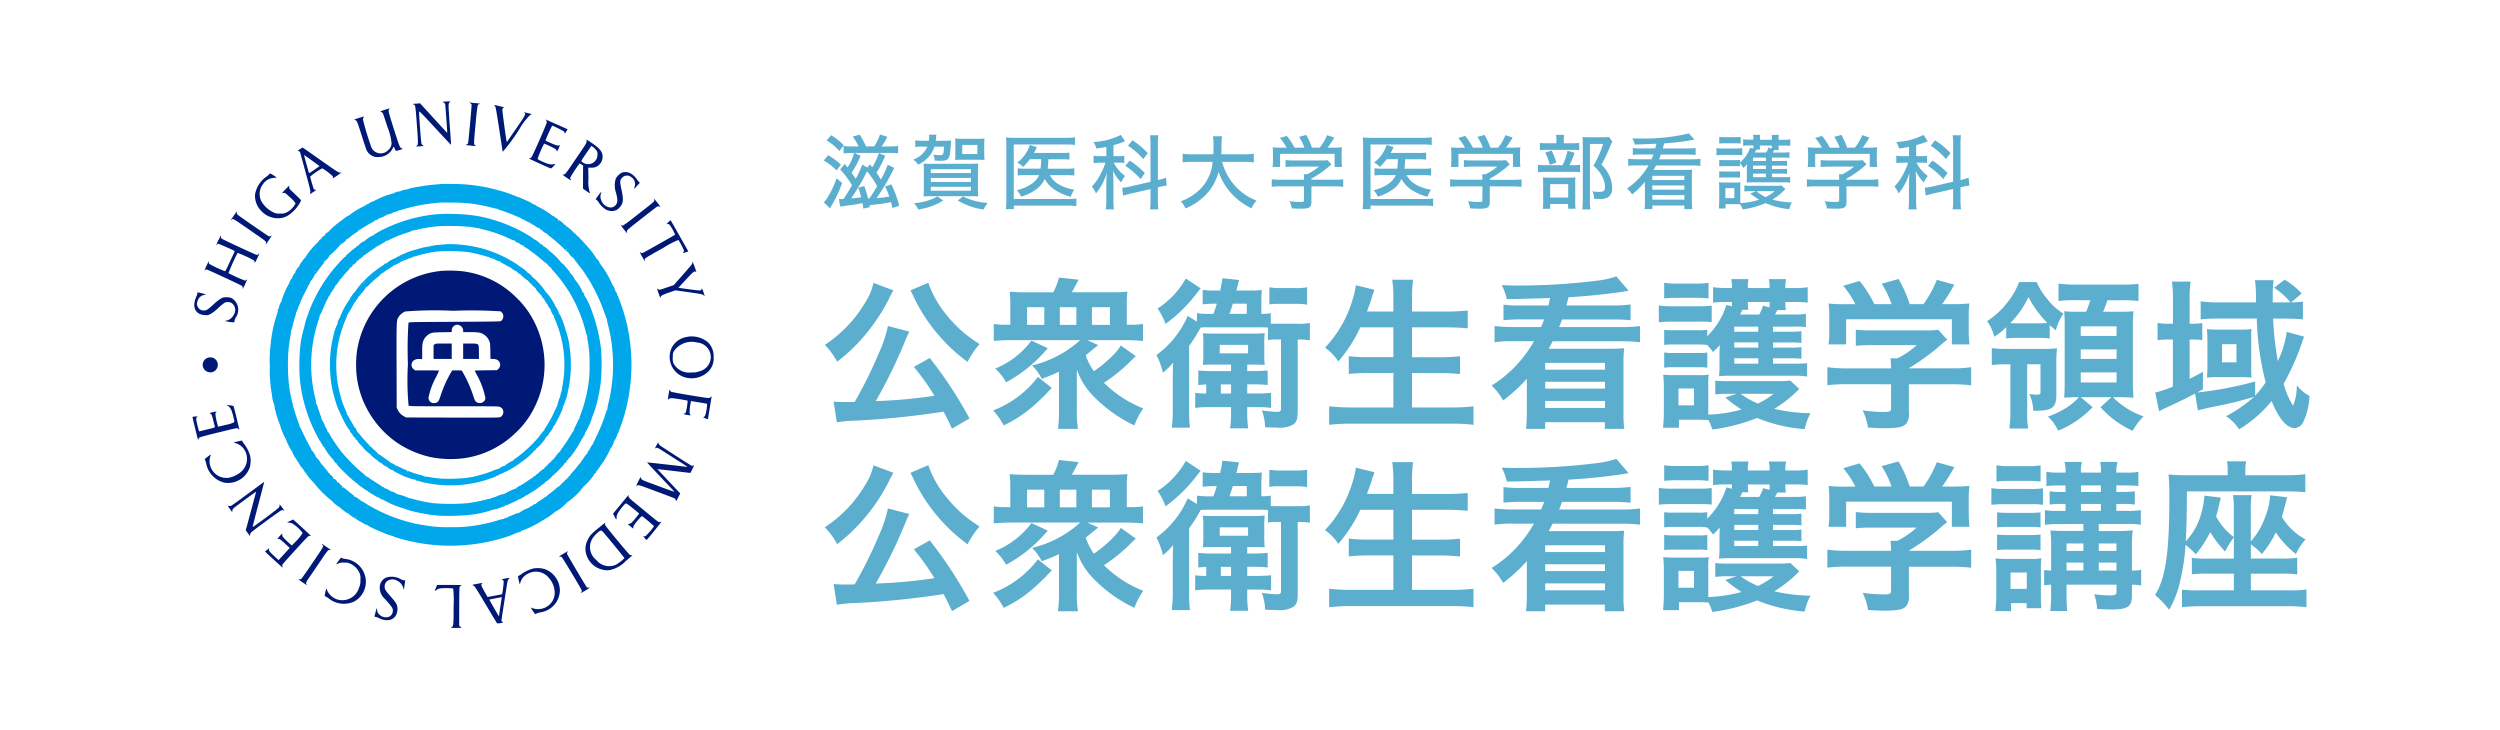
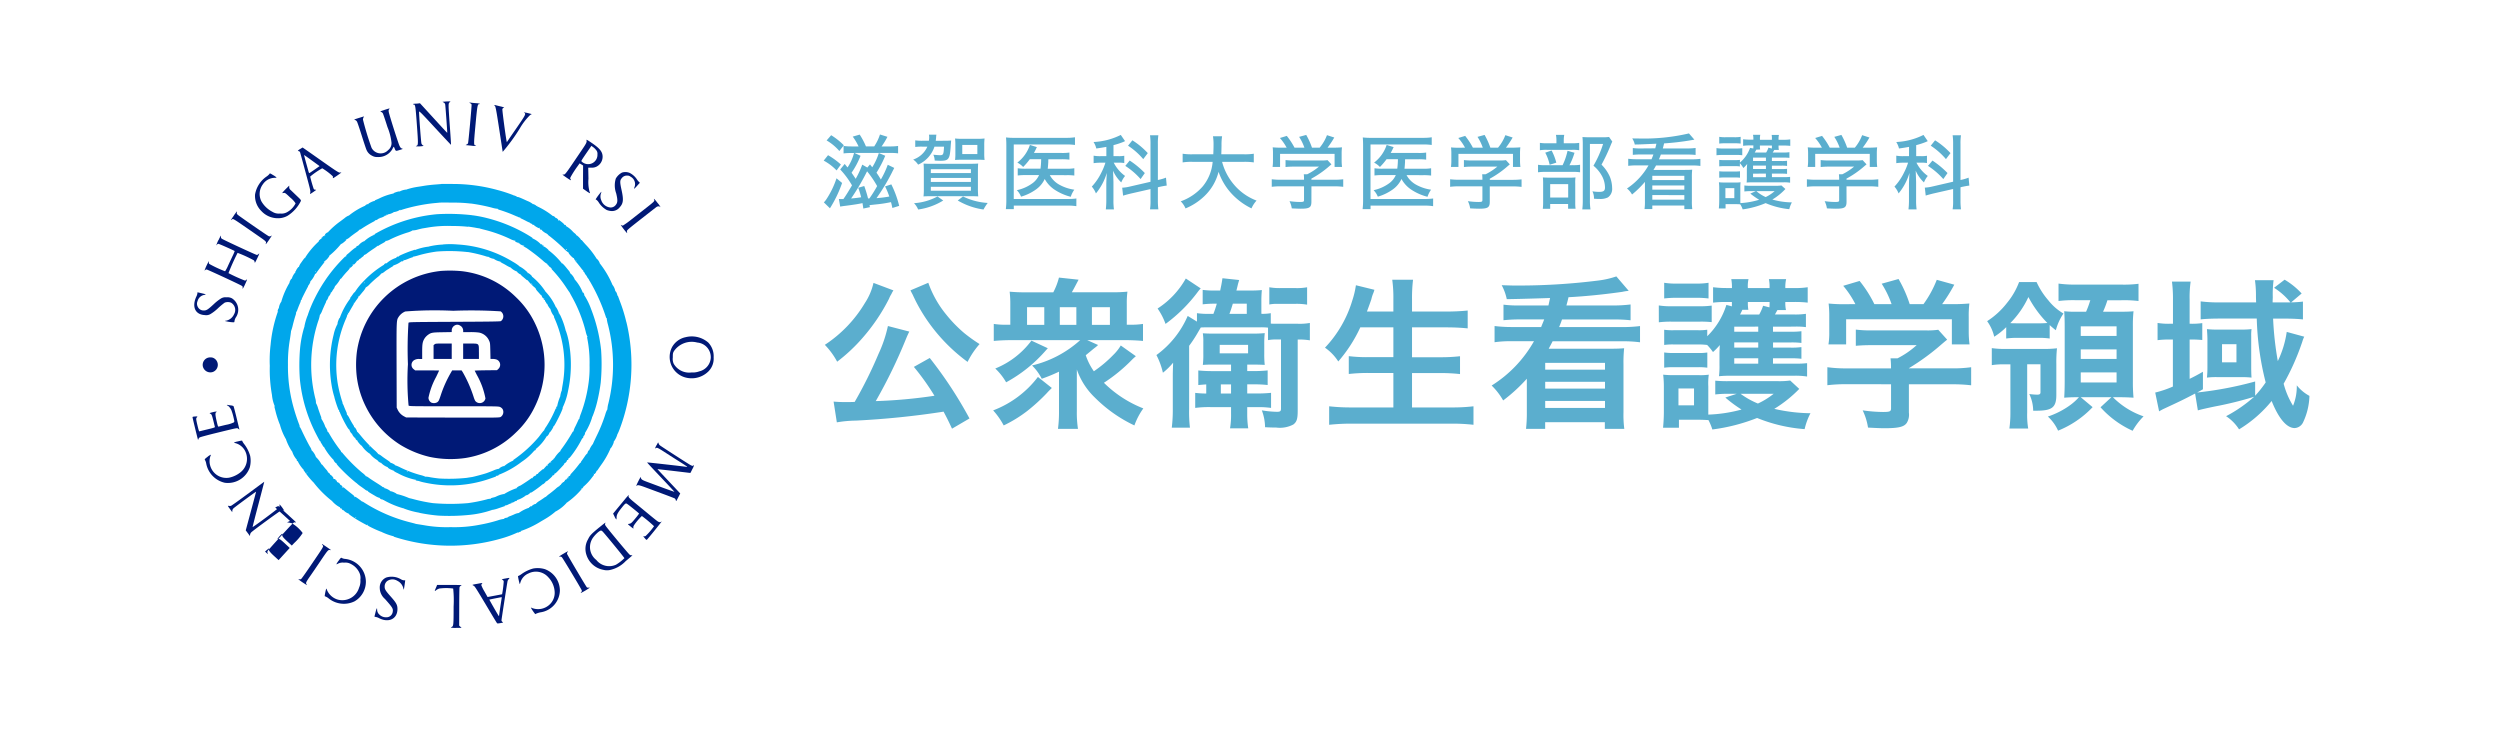
<svg xmlns="http://www.w3.org/2000/svg" width="246.667" height="72" viewBox="0 0 246.667 72">
  <g id="link02" transform="translate(846 -2386)">
    <rect id="長方形_2250" data-name="長方形 2250" width="246.667" height="72" transform="translate(-846 2386)" fill="#fff" />
    <g id="グループ_3317" data-name="グループ 3317" transform="translate(-926.975 2289.22)">
      <path id="パス_11366" data-name="パス 11366" d="M166.779,106.808l-.171.015.121.075a.273.273,0,0,1,.144.2c.027.156.214,2.768.2,2.783s-.614-.646-1.352-1.452l-1.338-1.463-.17.023a3.142,3.142,0,0,1-.341.024c-.093,0-.171.017-.171.039s.028.039.06.039c.16,0,.18.132.316,2,.138,1.889.136,2.02-.025,2.071-.042.014-.076.036-.076.051a2.828,2.828,0,0,0,.739-.029c.035,0,.017-.028-.044-.062a.367.367,0,0,1-.143-.185c-.044-.136-.254-2.958-.232-3.129.01-.093.2.093,1.569,1.577.857.926,1.565,1.681,1.578,1.681s-.037-.777-.107-1.722-.127-1.868-.128-2.045c0-.293.008-.333.093-.42l.095-.1-.221.007c-.12,0-.3.013-.394.022Z" transform="translate(-41.97)" fill="#001976" />
      <path id="パス_11367" data-name="パス 11367" d="M179.3,107.144c0,.013.044.043.095.062a.214.214,0,0,1,.118.126c.023.1-.308,3.705-.351,3.818a.314.314,0,0,1-.151.127c-.066.029-.093.054-.062.056s.275.025.535.052a2.051,2.051,0,0,0,.478.021c0-.014-.036-.036-.08-.046-.16-.041-.16-.14.019-2.055s.2-2.02.374-2.02c.043,0,.07-.015.059-.033a1.411,1.411,0,0,0-.383-.06c-.2-.015-.426-.038-.506-.051s-.146-.013-.146,0Z" transform="translate(-52.008 -0.232)" fill="#001976" />
      <path id="パス_11368" data-name="パス 11368" d="M187.187,107.866c0,.024.012.042.027.042.087,0,.153.334.457,2.323.184,1.195.337,2.2.343,2.231a18.026,18.026,0,0,0,1.7-2.335,6.042,6.042,0,0,1,1.016-1.31l.154-.083-.327-.084a2.946,2.946,0,0,0-.4-.079c-.066,0-.066,0,0,.043.164.092.092.236-.664,1.329-.4.584-.81,1.172-.9,1.312l-.172.252-.027-.128c-.095-.463-.436-3.043-.413-3.13a.191.191,0,0,1,.11-.13c.046-.014.073-.033.064-.043a3.868,3.868,0,0,0-.423-.114c-.221-.054-.436-.107-.472-.118s-.068,0-.068.022Z" transform="translate(-57.439 -0.698)" fill="#001976" />
      <path id="パス_11369" data-name="パス 11369" d="M149.685,109c-.426.138-.436.145-.324.186a.39.39,0,0,1,.175.136c.032.053.24.663.459,1.36a5.663,5.663,0,0,1,.4,1.537.864.864,0,0,1-.331.739,1.007,1.007,0,0,1-1.638-.229,28.72,28.72,0,0,1-.847-2.775.5.5,0,0,1,.064-.242c.074-.1.129-.112-.551.1-.4.129-.421.139-.307.17a.363.363,0,0,1,.2.16c.043.069.256.694.473,1.387s.431,1.332.476,1.42a1.125,1.125,0,0,0,.553.569.981.981,0,0,0,.545.122,1.582,1.582,0,0,0,1.443-.773,1.306,1.306,0,0,1,.137-.244.483.483,0,0,1,.089.167c.119.283.1.277.491.158.354-.107.358-.109.232-.148-.1-.031-.153-.091-.235-.256-.122-.238-1.033-3.112-1.07-3.374-.018-.128-.008-.186.047-.245.1-.108.043-.1-.482.071Z" transform="translate(-30.791 -1.367)" fill="#001976" />
-       <path id="パス_11370" data-name="パス 11370" d="M198.905,112.1a.36.36,0,0,1,.067.206c0,.113-.819,2.019-1.367,3.179-.141.3-.241.4-.356.37-.015,0-.025,0-.025.023,0,.034,2.09.981,2.162.981a1.341,1.341,0,0,0,.27-.239c.182-.186.211-.232.133-.209-.356.11-.652.051-1.338-.269-.314-.147-.373-.188-.373-.263a10.115,10.115,0,0,1,.634-1.469,7.534,7.534,0,0,1,1.121.534.3.3,0,0,1,.112.169c0,.039.015.074.031.074a1.794,1.794,0,0,0,.281-.64.042.042,0,0,0-.059.017c-.044.072-.229.041-.545-.091-.571-.238-.8-.35-.8-.391,0-.023.143-.362.316-.751.256-.572.328-.7.381-.684a10.148,10.148,0,0,1,1.121.561.417.417,0,0,1,.056.149c.012.085.029.072.16-.13a1.207,1.207,0,0,0,.136-.234c-.02-.017-2.03-.91-2.112-.941s-.075-.024-.01.05Z" transform="translate(-64.049 -3.458)" fill="#001976" />
      <path id="パス_11371" data-name="パス 11371" d="M209.277,117.911c.06.184.008.3-.44.96l-.984,1.452c-.611.9-.717,1.024-.842.992-.168-.042-.09.036.3.3.417.282.505.319.408.17-.054-.082-.056-.109,0-.228a10.376,10.376,0,0,1,.714-1.106l.171-.242.172.105.172.106-.006,1.145,0,1.147.336.233a1.682,1.682,0,0,0,.354.214.377.377,0,0,0-.054-.173,3.816,3.816,0,0,1-.1-1.253l-.023-1.1h.3a1.008,1.008,0,0,0,.5-.091,1.1,1.1,0,0,0,.619-.979c0-.489-.268-.825-1.094-1.385-.423-.287-.519-.338-.5-.265Zm.972,1a.548.548,0,0,1,.115.408.917.917,0,0,1-1.547.717c-.079-.061-.092-.04.7-1.192l.249-.362.181.131a1.465,1.465,0,0,1,.3.3Z" transform="translate(-70.441 -7.311)" fill="#001976" />
      <path id="パス_11372" data-name="パス 11372" d="M130.638,120.267a1.069,1.069,0,0,0-.224.17c0,.014.044.037.1.049.068.016.107.065.136.169.023.08.264.959.533,1.956.443,1.622.49,1.824.453,1.957-.051.183-.051.183.336-.082.276-.192.286-.2.17-.2a.172.172,0,0,1-.165-.078,12.5,12.5,0,0,1-.35-1.218,7.615,7.615,0,0,1,1.19-.819,6.071,6.071,0,0,1,1.046.792.324.324,0,0,1,0,.158c-.018.06.07.016.358-.181.209-.142.41-.288.441-.319.053-.051.047-.056-.035-.037-.182.044-.133.077-2.833-1.826-.5-.35-.908-.636-.914-.636s-.111.065-.236.146Zm1.034,1.047c.346.249.687.5.756.549l.127.095-.476.333c-.262.182-.5.341-.523.351s-.066-.043-.089-.133-.134-.486-.249-.9-.2-.748-.193-.748.3.2.647.453Z" transform="translate(-20.048 -8.787)" fill="#001976" />
      <path id="パス_11373" data-name="パス 11373" d="M219.1,127.242a1.535,1.535,0,0,0-.631.6,2.29,2.29,0,0,0,.036,1.456c.156.642.153.892-.012,1.108a.637.637,0,0,1-.546.293,1.056,1.056,0,0,1-.917-.724.913.913,0,0,1-.02-.677c.031-.089.042-.158.023-.151a5.6,5.6,0,0,0-.55.739c0,.017.035.043.074.054a.923.923,0,0,1,.239.277,2.215,2.215,0,0,0,.777.728,1.56,1.56,0,0,0,.428.1.963.963,0,0,0,.852-.365c.36-.395.4-.736.174-1.748-.163-.754-.158-.915.032-1.132a.62.62,0,0,1,.529-.25.483.483,0,0,1,.342.112.82.82,0,0,1,.386,1.017.527.527,0,0,0-.044.181,2.077,2.077,0,0,0,.275-.276c.145-.16.273-.3.285-.312s-.024-.056-.077-.1a1.082,1.082,0,0,1-.2-.246,1.893,1.893,0,0,0-.7-.632,1.1,1.1,0,0,0-.762-.045Z" transform="translate(-76.734 -13.445)" fill="#001976" />
      <path id="パス_11374" data-name="パス 11374" d="M119.442,127.684a1.413,1.413,0,0,1-.264.239,2.707,2.707,0,0,0-1.159,1.79,2.089,2.089,0,0,0,.619,1.625,2.2,2.2,0,0,0,1.6.715,1.9,1.9,0,0,0,1-.248,3.607,3.607,0,0,0,1.288-1.426c.044-.115.041-.121-.4-.541-.245-.235-.51-.488-.59-.566a.343.343,0,0,1-.145-.291v-.147l-.275.27c-.151.149-.308.317-.35.373l-.076.1.149-.019c.146-.018.162-.009.672.472a2.425,2.425,0,0,1,.508.555,2.055,2.055,0,0,1-.863.883,1.122,1.122,0,0,1-.665.12,1.156,1.156,0,0,1-.761-.17,2.667,2.667,0,0,1-1.077-1.019,1.6,1.6,0,0,1,.142-1.7,1.424,1.424,0,0,1,1.122-.633c.125,0,.227-.014.227-.031a1.915,1.915,0,0,0-.331-.231c-.312-.19-.333-.2-.372-.126Z" transform="translate(-11.879 -13.741)" fill="#001976" />
      <path id="パス_11375" data-name="パス 11375" d="M139.2,130.663c-.086.01-.4.035-.687.057s-.74.074-.993.117-.523.084-.6.095a6.85,6.85,0,0,0-1.128.262c0,.02-.013.025-.035.014a1.684,1.684,0,0,0-.641.18c.009.016-.01.021-.041.009-.077-.03-.608.144-.581.19.014.022.006.026-.019.012a5.821,5.821,0,0,0-1.412.494c-.116.052-.265.116-.334.145s-.115.07-.1.09.008.027-.015.013c-.062-.039-.643.24-.61.293.015.023.008.031-.016.017-.056-.035-.327.109-.288.15.016.018.008.02-.019.005a6.888,6.888,0,0,0-1.58.953c.006.022-.006.028-.03.014a1.462,1.462,0,0,0-.418.26c-.206.156-.417.313-.463.346a8.016,8.016,0,0,0-1.15,1.015c.006.021,0,.031-.019.025a.509.509,0,0,0-.175.1c-.11.084-.135.126-.105.163s.023.046-.029.043-.066.016-.056.052,0,.045-.013.031c-.044-.042-.182.043-.151.093.015.023.008.031-.015.016-.052-.031-.137.105-.095.152.015.015.008.019-.015.006-.055-.031-.3.205-.261.257.015.023.009.029-.016.016a7.739,7.739,0,0,0-1.317,1.569.047.047,0,0,1-.024.062c-.028.017-.033.008-.015-.027.062-.113-.141.153-.368.482a1.23,1.23,0,0,0-.207.385c.014.024.006.031-.017.018-.04-.025-.281.321-.281.4a.041.041,0,0,1-.042.039c-.025,0-.032.027-.018.066s.013.054,0,.039a1.54,1.54,0,0,0-.342.6c.014.024.009.032-.013.019-.05-.032-.256.351-.221.409.014.023.008.032-.013.019a7.889,7.889,0,0,0-.8,1.85c.015.023.01.031-.013.017a1.359,1.359,0,0,0-.224.6c.013.021.008.035-.016.035s-.046.044-.06.094-.035.125-.048.162-.012.06.029.037.035-.008-.01.043a13.4,13.4,0,0,0-.71,3.246,12.942,12.942,0,0,0-.08,2.1,14.025,14.025,0,0,0,.214,2.86,3.59,3.59,0,0,0,.265,1.087c.034.039.042.062.016.046-.062-.036-.062-.039.051.4a9.989,9.989,0,0,0,.448,1.4.03.03,0,0,1,.016.045,5.833,5.833,0,0,0,.575,1.374c.021-.014.027,0,.01.023a5.018,5.018,0,0,0,.613,1.222c.02-.013.026,0,.013.019a2.135,2.135,0,0,0,.4.724c.056.062.08.1.051.083s-.041-.015,0,.051c.026.042.061.073.073.064s.027,0,.027.031a3.388,3.388,0,0,0,.567.818c.022-.013.027,0,.012.018s.01.08.053.122a.322.322,0,0,1,.08.112,8.014,8.014,0,0,0,.86,1.03c.024-.006.03,0,.017.023a10.378,10.378,0,0,0,1.769,1.767c.023-.006.033.005.021.024a2.618,2.618,0,0,0,.761.6c.027-.016.036-.013.022.01-.035.057.075.143.138.107.028-.016.039-.014.023,0-.035.038.077.175.144.175a.071.071,0,0,1,.063.031,1.162,1.162,0,0,0,.47.3c.027-.017.033-.011.017.016s.165.178.811.582c.244.153.974.554,1.008.554.015,0,.015-.022,0-.043s-.011-.035.017-.019.036.042.027.057.092.087.224.153a11.19,11.19,0,0,0,1.083.488.328.328,0,0,1,.116.049,6.259,6.259,0,0,0,1.051.381c.059,0,.1.016.09.029s.015.035.05.045a18.047,18.047,0,0,0,10.6.16,10.609,10.609,0,0,0,1.536-.565c-.011-.019,0-.025.036-.013a.2.2,0,0,0,.145-.026.388.388,0,0,1,.191-.069c.022,0,.03-.027.016-.051s-.012-.035.014-.018a9.472,9.472,0,0,0,1.927-.923l.408-.239a6.777,6.777,0,0,0,1.032-.732c-.014-.021,0-.027.018-.012a3.919,3.919,0,0,0,1.113-.879c-.015-.025-.008-.031.021-.014a7.6,7.6,0,0,0,1.62-1.535c-.019-.031-.017-.042.006-.028a5.532,5.532,0,0,0,.866-.937c.177-.214.2-.254.152-.312s-.045-.06.008-.019.077.025.167-.087c.059-.074.1-.152.084-.173s-.007-.034.017-.029.071-.035.109-.094.174-.258.306-.449a8.272,8.272,0,0,0,.966-1.689c-.017-.027-.012-.037.01-.024.051.033.337-.541.3-.6-.015-.027-.015-.038,0-.022a2.246,2.246,0,0,0,.343-.674.335.335,0,0,1,.05-.119,4.165,4.165,0,0,0,.182-.421,17.986,17.986,0,0,0,.763-10.217c-.044-.195-.088-.377-.1-.409a.692.692,0,0,1-.035-.137,15.494,15.494,0,0,0-.572-1.828c-.105-.281-.2-.536-.21-.575s-.037-.056-.061-.043-.028.006-.014-.017c.039-.062-.13-.442-.182-.409-.021.013-.027,0-.01-.023a1.319,1.319,0,0,0-.263-.587c-.024,0-.03-.01-.015-.023a9.345,9.345,0,0,0-1.23-2.092c-.02.013-.027.006-.013-.018a1.076,1.076,0,0,0-.33-.485c-.023.006-.03,0-.017-.025a8.024,8.024,0,0,0-1.049-1.346c-.14-.151-.287-.32-.333-.38s-.1-.095-.125-.081-.03.008-.015-.014c.032-.05-.413-.492-.456-.452-.017.016-.023.011-.012-.013s-.041-.1-.139-.174a1.393,1.393,0,0,1-.194-.174,2.753,2.753,0,0,0-.66-.537c-.022.014-.031.009-.017-.014.033-.054-.076-.141-.134-.105-.028.017-.037.012-.021-.013s-.095-.138-.244-.257c-.256-.208-.345-.262-.3-.18a.041.041,0,0,1-.016.058c-.02.013-.03-.012-.024-.05.015-.075-.177-.253-.274-.253-.027,0-.043-.013-.035-.026.021-.035-.172-.169-.242-.169-.027,0-.044-.006-.035-.015a7.511,7.511,0,0,0-1.5-.924c-.031.019-.037.014-.015-.021s.013-.044-.042-.024c-.038.015-.058.015-.044,0,.035-.035-.292-.21-.339-.181-.02.014-.025.006-.012-.017a2.148,2.148,0,0,0-.548-.3c-.713-.331-.934-.418-.99-.383-.022.014-.031.008-.017-.013s-.172-.117-.323-.148a.633.633,0,0,1-.1-.046,14.334,14.334,0,0,0-1.543-.495,16.575,16.575,0,0,0-4.331-.584c-.557-.009-1.083-.008-1.168,0Zm2.9,1.921a17.182,17.182,0,0,1,2.094.411,2.452,2.452,0,0,0,.561.11c.022-.013.031-.007.017.014s.072.068.216.108a14.329,14.329,0,0,1,1.412.525c.152.068.272.118.272.114a.841.841,0,0,1,.13.058.252.252,0,0,0,.17.04c.023-.015.031-.009.018.014s.03.064.1.093.273.129.456.224a2.6,2.6,0,0,0,.331.157c0-.01.049.022.111.072s.128.075.151.062.029-.006.016.017c-.027.044.115.111.189.089.023-.006.027,0,.008.017s.089.1.229.184c.187.111.265.141.288.107s.037-.035.056,0a.028.028,0,0,1-.025.045c-.028,0-.008.038.042.079a.2.2,0,0,0,.147.057c.031-.013.046-.007.033.014-.031.05.4.363.454.33.026-.016.032-.01.016.018s0,.044.034.044.06.015.06.036a.8.8,0,0,0,.206.186,17.182,17.182,0,0,1,1.409,1.233,2.219,2.219,0,0,0,.461.387c.021-.014.025,0,.008.023-.037.058.438.558.5.522.023-.014.028-.007.011.02a1.565,1.565,0,0,0,.316.465c.186.23.385.482.438.556a.814.814,0,0,0,.146.164c.027.018.042.048.032.067s.009.057.048.084a.23.23,0,0,1,.08.109.814.814,0,0,0,.126.2.757.757,0,0,1,.115.173.608.608,0,0,0,.1.157.694.694,0,0,1,.1.154.546.546,0,0,0,.082.142,17.921,17.921,0,0,1,1.556,3.451c.029.11.067.184.087.172s.027-.008.014.016a3.734,3.734,0,0,0,.131.653,15.983,15.983,0,0,1,.033,7.764,2.505,2.505,0,0,0-.094.542c.013.031.011.045-.005.031a2.282,2.282,0,0,0-.209.525,15.1,15.1,0,0,1-.862,2.124c-.189.393-.345.727-.345.746a.053.053,0,0,1-.031.046,2.339,2.339,0,0,0-.331.563c0,.027-.012.042-.027.034-.035-.021-.16.2-.147.257,0,.027-.01.052-.032.052a1.508,1.508,0,0,0-.268.333c-.126.182-.258.372-.3.422s-.061.109-.046.133.008.03-.015.015-.1.064-.186.177a10.625,10.625,0,0,1-.729.872c-.084.089-.144.18-.139.208s-.019.053-.058.061c-.074.012-.248.208-.23.26,0,.017-.014.027-.04.022s-.044.016-.035.047,0,.044-.018.028c-.039-.038-.179.086-.15.133.012.018,0,.03-.029.025a.032.032,0,0,0-.042.039c.006.027,0,.044-.02.039-.06-.017-.325.243-.294.291.015.024.006.031-.021.014-.066-.041-.142.019-.078.062.045.03.043.035-.008.025a1.6,1.6,0,0,0-.422.3c-.2.17-.467.385-.6.481a2.682,2.682,0,0,0-.331.276c-.053.058-.077.079-.062.044s.014-.044-.044.007c-.042.035-.27.194-.512.352a1.558,1.558,0,0,0-.409.321c.015.018.01.023-.017.006-.058-.033-.411.185-.371.23.017.017.009.02-.018,0-.054-.031-.173.013-.147.054.011.017-.01.029-.049.025s-.064.016-.059.044-.008.041-.028.027a3.743,3.743,0,0,0-.983.508c.017.017.01.019-.017,0a1.577,1.577,0,0,0-.459.15c-.226.1-.426.177-.442.177a.448.448,0,0,0-.125.067.405.405,0,0,1-.133.071c-.128.006-.289.068-.267.1s.006.031-.017.018a3.1,3.1,0,0,0-.618.147,14.537,14.537,0,0,1-1.762.427,12.873,12.873,0,0,1-2.881.238,12.678,12.678,0,0,1-2.685-.2c-.331-.054-.639-.1-.682-.11a.575.575,0,0,1-.136-.033c-.033-.012-.272-.076-.534-.141a15.451,15.451,0,0,1-4.517-1.958c-.09-.06-.165-.1-.165-.083s-.04-.01-.087-.051-.208-.163-.352-.263c-.229-.161-.273-.178-.331-.132s-.06.044-.017-.01,0-.1-.271-.312c-.177-.136-.435-.345-.571-.459-.225-.191-.257-.206-.329-.16s-.077.044-.029-.017.045-.077-.033-.158c-.05-.055-.114-.085-.151-.072s-.05.011-.015-.014.02-.061-.065-.142a.484.484,0,0,0-.185-.119c-.039-.006-.069-.027-.066-.046.011-.066-.07-.172-.111-.147-.024.016-.031.008-.016-.015s-.01-.064-.052-.087-.08-.031-.08-.017-.029,0-.06-.021-.048-.062-.037-.081c.029-.046-.259-.349-.3-.32-.025.015-.031.008-.016-.014.024-.039-.11-.191-.187-.214-.023-.008-.035-.025-.027-.045a1.032,1.032,0,0,0-.2-.273c-.115-.131-.249-.3-.3-.366s-.1-.118-.119-.109-.03-.006-.03-.033a2.687,2.687,0,0,0-.533-.694c-.019.011-.022,0-.008-.022a1.715,1.715,0,0,0-.416-.643c-.021.014-.027,0-.014-.019a.743.743,0,0,0-.132-.3c-.18-.3-.6-1.128-.838-1.645-.09-.2-.175-.346-.193-.329s-.021.01-.006-.017a.558.558,0,0,0-.056-.254,19.183,19.183,0,0,1-.6-1.86,15.026,15.026,0,0,1-.5-4.008,13.67,13.67,0,0,1,.192-2.511c.055-.342.1-.677.105-.745s.012-.115.019-.106a4.772,4.772,0,0,0,.167-.578c.081-.327.195-.73.25-.9a1.086,1.086,0,0,0,.078-.362c-.013-.031-.007-.049.013-.037s.048-.017.064-.068c.041-.136.21-.576.3-.767a1.12,1.12,0,0,0,.086-.258c0-.048.017-.077.035-.067s.031,0,.035-.024a.67.67,0,0,1,.013-.072c.014-.058.57-1.157.611-1.206.022-.027.027-.046.01-.046s0-.031.03-.07c.111-.133.227-.366.2-.409-.015-.027-.013-.033.008-.015a2.088,2.088,0,0,0,.458-.721c-.013-.023-.008-.031.016-.017s.072-.021.109-.08c.118-.183.722-.984.761-1.007s.039-.1-.015-.07c-.035.017-.033.01,0-.029a.171.171,0,0,1,.1-.056.038.038,0,0,0,.038-.048c-.007-.027,0-.043.02-.037.054.017.4-.395.376-.443-.016-.027-.015-.038.006-.024a7.73,7.73,0,0,0,1.154-1.158c-.017-.018-.01-.02.017,0s.327-.2.517-.4c.053-.056.051-.057-.018-.006s-.073.049-.026-.012c.029-.04.066-.061.081-.051a1.092,1.092,0,0,0,.3-.2c.151-.122.425-.325.608-.453a1.492,1.492,0,0,0,.317-.256c-.009-.015.006-.025.033-.025a.451.451,0,0,0,.162-.076,14.7,14.7,0,0,1,1.272-.749c.058-.031.095-.071.082-.093s0-.027.02-.012c.051.031.328-.11.292-.147-.016-.015.006-.015.044,0s.064.014.045-.018,0-.036.039-.019.057.011.037-.025-.017-.042.006-.026c.06.036.522-.17.492-.219-.014-.022-.007-.029.016-.013a.151.151,0,0,0,.108,0c.054-.021.056-.031.014-.06s-.01-.025.06-.008c.085.02.106.014.081-.024s-.014-.04.013-.024a1.422,1.422,0,0,0,.591-.217c0-.021.015-.026.036-.013a1.383,1.383,0,0,0,.564-.207c.04-.033.062-.039.045-.013-.035.061-.049.063.3-.052a16.726,16.726,0,0,1,2.984-.6c.246-.022.519-.048.6-.057s.675-.01,1.3,0a13.683,13.683,0,0,1,1.751.093Zm9.475,4.557a.04.04,0,0,1-.059.015.041.041,0,0,1-.016-.058.043.043,0,0,1,.059-.016.04.04,0,0,1,.016.058Zm.959,1.115c.05.062.047.064-.015.018a.233.233,0,0,1-.066-.068c0-.035.03-.015.081.05Zm-25.7,1.084c-.013.012-.035-.011-.048-.049-.019-.054-.015-.058.023-.02s.039.058.025.07Zm-.848,19.8c0,.009-.029.038-.069.068-.059.047-.061.045-.012-.017s.081-.085.081-.05Zm25.8.513c0,.031-.076.047-.094.019s.007-.031.038-.031.056.006.056.012Zm1.284,1.043c0,.009-.029.039-.068.069-.06.046-.062.045-.014-.017s.082-.085.082-.052Zm-22.261,2.888c0,.031-.077.047-.095.019s.008-.031.039-.031.056.005.056.012Z" transform="translate(-14.685 -15.726)" fill="#00a7eb" />
      <path id="パス_11376" data-name="パス 11376" d="M227.02,135.043c.059.13.018.171-.783.8l-1.419,1.11a8.816,8.816,0,0,1-.866.628.191.191,0,0,1-.15-.026c-.03-.025-.067-.039-.077-.029a6.354,6.354,0,0,0,.622.809c.012,0,.008-.051,0-.116-.036-.18-.179-.054,1.99-1.754.451-.354.861-.671.914-.71.105-.075.292-.09.33-.027a.076.076,0,0,0,.061.039,1.884,1.884,0,0,0-.281-.408c-.306-.4-.426-.508-.336-.312Z" transform="translate(-81.503 -18.552)" fill="#001976" />
      <path id="パス_11377" data-name="パス 11377" d="M111.38,139.005c-.281.4-.343.529-.182.385.12-.109-.05-.215,2.8,1.763.536.372.6.438.547.577-.072.188.03.081.3-.316s.328-.5.234-.424a.239.239,0,0,1-.306.013c-.2-.105-2.833-1.929-2.986-2.064-.112-.1-.129-.135-.109-.233.013-.067.015-.117.006-.117a5.1,5.1,0,0,0-.31.416Z" transform="translate(-7.334 -20.95)" fill="#001976" />
-       <path id="パス_11378" data-name="パス 11378" d="M232.049,141.344l-.192.195h.124a.24.24,0,0,1,.215.124,4.474,4.474,0,0,1,.506.929c-.027.026-1.031.6-2.689,1.527-.53.3-.562.31-.662.26l-.136-.068a7.149,7.149,0,0,0,.49.868c.025.026.031.007.015-.055-.046-.195-.116-.147,1.83-1.242a9.41,9.41,0,0,1,1.484-.774,9.033,9.033,0,0,1,.533,1.011.182.182,0,0,1-.041.186c-.039.043-.062.082-.052.089a1.241,1.241,0,0,0,.275-.068l.262-.082-.856-1.517c-.473-.837-.87-1.531-.885-1.547s-.114.056-.221.166Z" transform="translate(-85.118 -22.654)" fill="#001976" />
      <path id="パス_11379" data-name="パス 11379" d="M104.793,146a2.589,2.589,0,0,0-.2.5c.007.022.035,0,.059-.046a.164.164,0,0,1,.132-.087c.071,0,1.554.659,1.613.716a3.629,3.629,0,0,1-.194.458c-.114.242-.322.683-.459.98a3.337,3.337,0,0,1-.294.556,11.586,11.586,0,0,1-1.549-.72.186.186,0,0,1-.052-.17c.01-.058.008-.107,0-.107a5.412,5.412,0,0,0-.425.914c.01.011.043-.008.069-.039a.182.182,0,0,1,.127-.058c.077,0,3.2,1.447,3.451,1.6.108.066.126.095.11.192-.01.063,0,.115.008.115a3.12,3.12,0,0,0,.244-.467c.2-.429.236-.561.107-.4a.174.174,0,0,1-.176.042,16.145,16.145,0,0,1-1.58-.719,21.879,21.879,0,0,1,.9-2,12.3,12.3,0,0,1,1.606.738.32.32,0,0,1,.077.182c.012.109.039.068.236-.341.239-.494.271-.593.144-.459a.278.278,0,0,1-.166.085c-.083,0-3.27-1.475-3.453-1.6a.186.186,0,0,1-.085-.185c0-.07,0-.124-.012-.124a4.589,4.589,0,0,0-.23.455Z" transform="translate(-2.266 -25.531)" fill="#001976" />
-       <path id="パス_11380" data-name="パス 11380" d="M237.731,153.27c0,.119-.015.141-1,1.258l-.829.942-.692.238c-.619.214-.7.234-.8.194-.059-.027-.107-.062-.107-.08a.031.031,0,0,0-.035-.033,1.825,1.825,0,0,0,.127.468c.152.439.22.561.22.4,0-.136.176-.232.813-.451l.639-.219,1.249.176c1.346.19,1.482.22,1.552.333.1.162.093.055-.02-.287s-.186-.492-.186-.366a.192.192,0,0,1-.087.123c-.079.051-.2.043-1.139-.081-.581-.077-1.057-.145-1.065-.152s.324-.372.735-.811c.752-.8.844-.875.965-.757.026.028.052.041.058.032a5.857,5.857,0,0,0-.366-1.012c-.02,0-.037.039-.037.089Z" transform="translate(-88.448 -30.56)" fill="#001976" />
      <path id="パス_11381" data-name="パス 11381" d="M100.781,162.031a1.011,1.011,0,0,1-.116.375c-.457,1.012-.1,1.771.848,1.815a.829.829,0,0,0,.549-.1,4.119,4.119,0,0,0,.762-.591,6.814,6.814,0,0,1,.643-.535.856.856,0,0,1,.626,0,.832.832,0,0,1,.3,1.142,1.1,1.1,0,0,1-.794.639c-.057,0-.1.013-.1.03a3.633,3.633,0,0,0,.833.126c.086,0,.1-.018.1-.112a1.1,1.1,0,0,1,.117-.34,1.332,1.332,0,0,0-.366-1.913.924.924,0,0,0-.531-.1.854.854,0,0,0-.573.13,4.476,4.476,0,0,0-.679.537c-.576.536-.727.634-.985.633a.631.631,0,0,1-.595-.349.638.638,0,0,1-.027-.58.826.826,0,0,1,.68-.611c.207-.033.159-.06-.3-.167-.423-.1-.42-.1-.389-.022Z" transform="translate(-0.324 -36.352)" fill="#001976" />
      <path id="パス_11382" data-name="パス 11382" d="M239.41,174.808a2,2,0,0,0-1.3.961,2.1,2.1,0,0,0,1.416,3.034,2.347,2.347,0,0,0,2.2-.661,1.79,1.79,0,0,0,.48-1.354,1.95,1.95,0,0,0-.533-1.459,2.492,2.492,0,0,0-2.262-.52Zm1.176.523a1.451,1.451,0,0,1,1.336,1.53,1.475,1.475,0,0,1-1.142,1.316,1.834,1.834,0,0,1-.756.105,1.763,1.763,0,0,1-1.753-.848,1.139,1.139,0,0,1-.095-.624c0-.4.008-.441.114-.633a2.126,2.126,0,0,1,2.3-.846Z" transform="translate(-90.818 -44.753)" fill="#001976" />
      <path id="パス_11383" data-name="パス 11383" d="M103.326,180.85a.74.74,0,0,0-.4.832.761.761,0,0,0,.992.532.75.75,0,0,0,0-1.4.864.864,0,0,0-.595.035Z" transform="translate(-1.933 -48.736)" fill="#001976" />
-       <path id="パス_11384" data-name="パス 11384" d="M237.492,190.2c-.032.131-.14.84-.138.9,0,.031.021.024.053-.019.111-.149.271-.153,1.093-.022.426.069.789.135.806.148a6.381,6.381,0,0,1-.17,1.1c-.026.107-.063.151-.133.169-.17.042-.1.079.256.139s.4.047.292-.047c-.078-.066-.075-.4.006-.906.035-.218.068-.4.074-.409s1.559.237,1.59.266a4.279,4.279,0,0,1-.155,1.05c-.054.178-.169.3-.227.245-.013-.015-.023-.008-.023.015a1.42,1.42,0,0,0,.486.2c.005-.007.084-.475.174-1.043s.174-1.075.187-1.128l.02-.1-.1.094a.335.335,0,0,1-.269.089c-.31-.007-3.547-.554-3.64-.616a.333.333,0,0,1-.122-.143c-.034-.085-.034-.085-.057.012Z" transform="translate(-90.48 -54.894)" fill="#001976" />
      <path id="パス_11385" data-name="パス 11385" d="M103.361,194.5a.042.042,0,0,0,.04.043c.089,0,.307.249.4.456a5.213,5.213,0,0,1,.207.683c.108.456.108.458.033.531a2.9,2.9,0,0,1-.756.236c-.374.089-.71.17-.744.18-.051.014-.086-.084-.185-.516-.143-.615-.157-.844-.056-.9.141-.08.008-.092-.269-.025-.382.091-.43.119-.3.169s.162.158.328.823c.054.226.109.438.12.474.015.054-.1.093-.732.245-.412.1-.772.187-.8.2s-.085-.156-.162-.479c-.176-.743-.184-.8-.089-.9s.079-.109-.2-.09c-.16.012-.226.032-.226.07,0,.064.5,2.111.533,2.2.019.044.031.035.048-.035a.336.336,0,0,1,.12-.165c.056-.041.79-.238,1.771-.478,2.074-.506,1.92-.479,2.058-.37.1.079.108.081.087.013-.01-.041-.137-.557-.279-1.145s-.275-1.089-.294-1.113a.612.612,0,0,0-.257-.07c-.121-.016-.262-.038-.311-.049s-.09,0-.09.021Z" transform="translate(0 -57.755)" fill="#001976" />
      <path id="パス_11386" data-name="パス 11386" d="M106.721,204.926a1.3,1.3,0,0,0-.339.108c0,.015.068.04.144.054a1.518,1.518,0,0,1,.94.745,1.7,1.7,0,0,1-.461,2.148,2.687,2.687,0,0,1-1.1.515,1.652,1.652,0,0,1-1.879-1.224,1.55,1.55,0,0,1,.03-.9c.034-.066.053-.131.042-.143a1.185,1.185,0,0,0-.329.213c-.273.21-.3.244-.254.3a1.1,1.1,0,0,1,.118.311A2.409,2.409,0,0,0,105.488,209a2.287,2.287,0,0,0,2.454-1.519,2.563,2.563,0,0,0,.04-1.128,3.5,3.5,0,0,0-.559-1.129,1.6,1.6,0,0,1-.223-.343c0-.061-.058-.056-.479.045Z" transform="translate(-2.321 -64.585)" fill="#001976" />
      <path id="パス_11387" data-name="パス 11387" d="M230.217,205.637a1.586,1.586,0,0,0-.141.322.37.37,0,0,0,.1-.048c.1-.062.2-.011,1.069.553.345.222.911.585,1.267.808s.668.432.7.463c.052.051.043.054-.077.035-.306-.052-3.826-.448-3.841-.433s.595.659,1.344,1.45,1.355,1.441,1.349,1.448-.516-.174-1.135-.4-1.285-.478-1.484-.55c-.545-.2-.66-.267-.688-.43-.008-.039-.015-.08-.019-.089a3.544,3.544,0,0,0-.217.389c-.206.4-.266.575-.165.475s.279-.044,1.057.245l1.7.632c.5.187.947.36.987.384a.287.287,0,0,1,.1.175c.029.131.031.129.232-.268l.206-.4-1.129-1.2c-.621-.657-1.124-1.2-1.119-1.2s.736.08,1.623.184l1.623.194c.006,0,.1-.175.2-.389a1.236,1.236,0,0,0,.159-.389.073.073,0,0,0-.06.039c-.047.075-.16.041-.433-.128-.844-.525-2.809-1.8-2.883-1.866a.516.516,0,0,1-.123-.2c-.032-.116-.036-.112-.195.2Z" transform="translate(-84.468 -64.93)" fill="#001976" />
      <path id="パス_11388" data-name="パス 11388" d="M112.176,217.908c-.879.652-1.636,1.193-1.686,1.2a.569.569,0,0,1-.205,0c-.132-.024-.137-.035.141.351l.194.268.012-.14a.354.354,0,0,1,.117-.238c.155-.145,2.226-1.669,2.226-1.638,0,.015-.229.878-.51,1.92l-.51,1.894.209.28.207.28.012-.132a.394.394,0,0,1,.137-.252c.206-.2,2.831-2.115,2.951-2.156a.229.229,0,0,1,.193.008c.046.025.088.04.094.033a3.641,3.641,0,0,0-.455-.618c-.015,0-.021.04-.012.087a.294.294,0,0,1-.051.2c-.075.121-2.59,1.989-2.607,1.938-.007-.017.251-1.026.572-2.243s.579-2.215.576-2.219-.723.525-1.6,1.178Z" transform="translate(-6.733 -72.415)" fill="#001976" />
      <path id="パス_11389" data-name="パス 11389" d="M222.653,221.011l-.76.917-.378.46.141.289a1.068,1.068,0,0,0,.174.29c.016,0,.03-.085.03-.194,0-.254.108-.465.483-.935.36-.451.41-.49.536-.42s1.2.936,1.2.97a6,6,0,0,1-.387.5c-.373.451-.425.492-.663.519-.081.009-.06.037.185.234a3.04,3.04,0,0,0,.3.224c.012,0,.012-.046,0-.1-.017-.069.014-.145.1-.278a5.479,5.479,0,0,1,.742-.863,13.946,13.946,0,0,1,1.2,1.008,6.391,6.391,0,0,1-.832.967.227.227,0,0,1-.161.026c-.1-.038-.072.018.094.209.135.155.158.169.209.116.144-.143,1.429-1.734,1.429-1.766s-.02-.019-.047.008c-.071.071-.2.054-.351-.048-.074-.051-.525-.413-1-.806s-1.065-.877-1.307-1.075c-.483-.395-.581-.508-.543-.628.015-.046.016-.082.007-.082a6,6,0,0,0-.4.457Z" transform="translate(-80.048 -74.933)" fill="#001976" />
-       <path id="パス_11390" data-name="パス 11390" d="M123.376,227.77l-.293.141.194.029a1.513,1.513,0,0,1,.3.07,3.631,3.631,0,0,1,1.048.952,5.059,5.059,0,0,1-.839.993l-.232.245-.389-.357c-.475-.438-.574-.566-.552-.709.008-.058,0-.105-.012-.105a2.843,2.843,0,0,0-.467.518c0,.017.035.019.077.006.124-.039.249.053.887.652l.249.234-.113.122c-.061.068-.31.339-.548.6l-.436.477-.409-.374c-.455-.416-.573-.572-.538-.712.023-.086.019-.089-.052-.04-.043.029-.139.107-.209.167l-.13.11.273.258c.454.432,1.447,1.33,1.466,1.33s0-.051-.021-.114a.207.207,0,0,1,.033-.228c.091-.141,2.307-2.572,2.475-2.712.091-.075.146-.1.217-.079.091.021.095.018.045-.043-.068-.081-1.7-1.574-1.718-1.571,0,0-.143.066-.3.142Z" transform="translate(-13.787 -79.592)" fill="#001976" />
+       <path id="パス_11390" data-name="パス 11390" d="M123.376,227.77l-.293.141.194.029a1.513,1.513,0,0,1,.3.07,3.631,3.631,0,0,1,1.048.952,5.059,5.059,0,0,1-.839.993l-.232.245-.389-.357c-.475-.438-.574-.566-.552-.709.008-.058,0-.105-.012-.105a2.843,2.843,0,0,0-.467.518c0,.017.035.019.077.006.124-.039.249.053.887.652l.249.234-.113.122c-.061.068-.31.339-.548.6l-.436.477-.409-.374c-.455-.416-.573-.572-.538-.712.023-.086.019-.089-.052-.04-.043.029-.139.107-.209.167l-.13.11.273.258s0-.051-.021-.114a.207.207,0,0,1,.033-.228c.091-.141,2.307-2.572,2.475-2.712.091-.075.146-.1.217-.079.091.021.095.018.045-.043-.068-.081-1.7-1.574-1.718-1.571,0,0-.143.066-.3.142Z" transform="translate(-13.787 -79.592)" fill="#001976" />
      <path id="パス_11391" data-name="パス 11391" d="M214.883,229.012c-.81.67-.911.779-1.11,1.182a1.869,1.869,0,0,0-.153,1.529A2.165,2.165,0,0,0,215.3,233.2a1.422,1.422,0,0,0,.619.018,3.011,3.011,0,0,0,1.578-.884c.353-.293.646-.544.653-.56s-.029-.021-.079-.012a.256.256,0,0,1-.207-.081c-.161-.133-2.276-2.684-2.363-2.848-.056-.105-.062-.148-.027-.212.022-.043.027-.078.012-.077s-.285.211-.6.47Zm.327.4c.172.157,2.17,2.6,2.158,2.635a4.428,4.428,0,0,1-.831.644,1.624,1.624,0,0,1-1.945-.469,1.6,1.6,0,0,1-.443-2c.173-.354.729-.9.918-.9a.335.335,0,0,1,.143.09Z" transform="translate(-74.783 -80.194)" fill="#001976" />
      <path id="パス_11392" data-name="パス 11392" d="M132.89,234.737a.246.246,0,0,0,.062.1c.117.131.176.032-1.34,2.254-.371.545-.714,1.025-.757,1.064a.2.2,0,0,1-.194.048c-.062-.013-.1-.01-.092.009a7.686,7.686,0,0,0,.842.571.379.379,0,0,0-.056-.109c-.077-.117-.039-.2.432-.873.21-.3.646-.942.966-1.416.7-1.042.757-1.1.914-1.073a.285.285,0,0,0,.117.011c0-.012-.732-.515-.847-.584-.027-.015-.046-.015-.046,0Z" transform="translate(-20.148 -84.267)" fill="#001976" />
      <path id="パス_11393" data-name="パス 11393" d="M206.329,237.054a3.685,3.685,0,0,0-.438.283c0,.013.042.015.095.006a.216.216,0,0,1,.182.056c.087.077,1.884,3.068,1.952,3.246a.147.147,0,0,1-.031.189c-.039.044-.064.089-.052.1a6.561,6.561,0,0,0,.887-.526c0-.013-.06-.015-.132-.008a.165.165,0,0,1-.2-.094c-.252-.38-1.89-3.155-1.909-3.233a.174.174,0,0,1,.046-.169c.039-.043.06-.083.052-.091a2.942,2.942,0,0,0-.451.242Z" transform="translate(-69.758 -85.641)" fill="#001976" />
      <path id="パス_11394" data-name="パス 11394" d="M139.533,238.994a1.988,1.988,0,0,0-.223.348.53.53,0,0,0,.185-.073,1.012,1.012,0,0,1,.578-.09,1.092,1.092,0,0,1,.672.129,1.791,1.791,0,0,1,.817.814,1.194,1.194,0,0,1,.124.731,1.573,1.573,0,0,1-.129.79,1.724,1.724,0,0,1-2.115,1.177,1.676,1.676,0,0,1-1.034-.9.538.538,0,0,0-.09-.19,4.661,4.661,0,0,0-.152.731.052.052,0,0,0,.056.047,1.2,1.2,0,0,1,.3.171A2.4,2.4,0,0,0,141.1,243a2.233,2.233,0,0,0,1.128-1.976,2.286,2.286,0,0,0-2.1-2.22.869.869,0,0,1-.3-.1c-.04-.039-.1.016-.291.285Z" transform="translate(-25.153 -86.883)" fill="#001976" />
      <path id="パス_11395" data-name="パス 11395" d="M195.511,241.728a3.563,3.563,0,0,0-1.105.525,1.645,1.645,0,0,1-.331.2.049.049,0,0,0-.045.051,6.167,6.167,0,0,0,.167.751c.013.013.043-.051.068-.145a1.39,1.39,0,0,1,.8-.9,1.618,1.618,0,0,1,1.947.368,2.264,2.264,0,0,1,.638,1.482,1.573,1.573,0,0,1-.5,1.217,1.655,1.655,0,0,1-1.728.346c-.058-.03-.112-.044-.124-.035a4.554,4.554,0,0,0,.43.632c.006.008.039-.006.066-.029a2.189,2.189,0,0,1,.438-.142,2.232,2.232,0,0,0,1.931-2.142,2.264,2.264,0,0,0-1.487-2.123,2.507,2.507,0,0,0-1.164-.058Z" transform="translate(-61.946 -88.85)" fill="#001976" />
      <path id="パス_11396" data-name="パス 11396" d="M153.742,244.228a1.06,1.06,0,0,0-.662,1.051,1.461,1.461,0,0,0,.514,1.074c.734.824.815.956.769,1.237a.619.619,0,0,1-.63.569.909.909,0,0,1-.7-.277.641.641,0,0,1-.213-.49c0-.217-.062-.113-.155.26-.046.183-.092.361-.1.4s0,.068.09.068a1.3,1.3,0,0,1,.381.137c.953.475,1.79.046,1.79-.914,0-.395-.109-.6-.631-1.192-.537-.6-.632-.756-.632-1a.676.676,0,0,1,.244-.561.9.9,0,0,1,1-.033,1.111,1.111,0,0,1,.606.774c.013.062.032.1.043.093s.133-.836.133-.914c0-.01-.038-.006-.084.006a.71.71,0,0,1-.341-.109,1.8,1.8,0,0,0-1.42-.178Z" transform="translate(-34.635 -90.474)" fill="#001976" />
      <path id="パス_11397" data-name="パス 11397" d="M184.115,244.59a1.452,1.452,0,0,0-.337.082c0,.012.041.04.087.061a.173.173,0,0,1,.1.163,10.923,10.923,0,0,1-.158,1.243c-.005,0-.327.066-.721.138l-.713.133-.308-.545a3.811,3.811,0,0,1-.31-.621.26.26,0,0,1,.062-.146c.082-.09.085-.09-.432.005-.565.1-.565.1-.4.185.137.07.18.137,1.716,2.714.294.494.557.926.587.964.047.065.073.066.323.024a2.233,2.233,0,0,0,.287-.06c.01-.008-.021-.041-.068-.073a.207.207,0,0,1-.086-.139c0-.094.576-3.8.605-3.9a.712.712,0,0,1,.12-.186c.11-.132.119-.131-.349-.046Zm-.352,1.945c-.029.137-.258,1.677-.258,1.732,0,.028-.013.029-.038,0-.052-.055-.932-1.587-.919-1.6s1.113-.23,1.206-.241c.016,0,.02.047.009.105Z" transform="translate(-53.29 -90.725)" fill="#001976" />
      <path id="パス_11398" data-name="パス 11398" d="M170.182,246.635c-.019.048-.071.173-.116.275-.114.26-.1.282.062.151a1.038,1.038,0,0,1,.3-.159,5.24,5.24,0,0,1,1.373,0,10.913,10.913,0,0,1,.044,1.762c0,1.818-.014,1.951-.18,2.024-.051.022-.089.052-.089.068a2.4,2.4,0,0,0,.529.029h.529l-.12-.112-.121-.112.005-1.844c0-1.011.015-1.886.031-1.94a.225.225,0,0,1,.113-.136c.046-.021.085-.052.085-.068s-.54-.029-1.206-.029h-1.206l-.035.087Z" transform="translate(-46.113 -92.053)" fill="#001976" />
      <path id="パス_11399" data-name="パス 11399" d="M144.423,139.338a14.944,14.944,0,0,0-6.024,1.882c-.187.1-.261.166-.152.126.043-.016.06-.01.044.014s-.062.029-.1.017-.072-.013-.052.017.008.035-.023.023a3.258,3.258,0,0,0-.86.567c.008.023,0,.029-.027.014a1.307,1.307,0,0,0-.525.375c.012.018,0,.031-.027.025s-.048.014-.043.041-.01.039-.033.025c-.054-.035-.2.1-.165.15.015.023.005.028-.021.011s-.265.148-.624.476c-.055.051-.16.139-.229.192s-.119.122-.109.151-.011.073-.046.1c-.061.046-.063.044-.015-.018.03-.039.038-.069.018-.069a15.117,15.117,0,0,0-1.941,2.27c-.083.124-.2.3-.251.377a15.5,15.5,0,0,0-.873,1.538,12.534,12.534,0,0,0-.656,1.56.5.5,0,0,1-.056.156,5.726,5.726,0,0,0-.308,1.075c.01.039,0,.061-.014.05a10.574,10.574,0,0,0-.416,2.159,19.33,19.33,0,0,0-.017,2.958,14.971,14.971,0,0,0,1.594,5.41c.362.7.414.785.455.749.017-.016.02-.009.008.014a.187.187,0,0,0,.042.137,2.879,2.879,0,0,1,.152.249c.048.085.1.152.123.147s.035.015.031.046a5.827,5.827,0,0,0,.921,1.232c.027-.008.035,0,.018.014-.041.042.2.338.25.306.023-.015.031-.008.019.012-.029.05.174.289.676.79a15.707,15.707,0,0,0,1.243,1.12.9.9,0,0,1,.153.124,3.443,3.443,0,0,0,.323.25c.111.076.3.211.418.3a.621.621,0,0,0,.264.137c.029-.011.041,0,.029.014-.027.043.082.116.688.467a1.649,1.649,0,0,0,.466.215c.022-.014.034-.009.02.012-.031.051.234.179.293.143.027-.016.031-.008.012.023s-.014.045.033.028.06-.006.055.016a8.739,8.739,0,0,0,1.912.8c.021-.012.041-.008.047.014a7.8,7.8,0,0,0,1.475.411.255.255,0,0,1,.1.03,16.2,16.2,0,0,0,1.837.267,19.475,19.475,0,0,0,3.16-.08,9.736,9.736,0,0,0,2.125-.469c-.012-.017.01-.024.049-.013a3.466,3.466,0,0,0,.653-.179c.323-.11.588-.2.594-.2s0-.015-.011-.039,0-.03.03-.017a.782.782,0,0,0,.309-.1,1.743,1.743,0,0,1,.3-.119c.027,0,.035-.017.019-.045s-.01-.035.015-.018c.048.03.32-.088.32-.139,0-.022.016-.026.039-.012.051.031.2-.057.174-.1-.012-.018,0-.024.037-.013a2.676,2.676,0,0,0,.811-.431c.017-.032.051-.047.071-.034.051.03.392-.2.355-.238-.015-.019-.01-.021.019-.006a.455.455,0,0,0,.232-.1,10.1,10.1,0,0,0,.922-.674c.039-.043.073-.07.077-.059.012.035.294-.2.286-.241-.005-.021.024-.044.065-.052a.577.577,0,0,0,.192-.122c.342-.3.448-.416.428-.451s0-.027.019-.014c.054.034.217-.116.184-.17-.015-.023,0-.029.031-.017.047.019.24-.17.818-.8.086-.093.136-.178.12-.2s-.012-.036.011-.021c.052.031.252-.18.237-.25-.006-.027.007-.051.027-.052.08-.006.142-.069.122-.123-.012-.031,0-.051.024-.045s.11-.076.2-.185a10.389,10.389,0,0,0,1.131-1.778c-.008-.021,0-.027.024-.014.044.028.129-.166.1-.22-.013-.023-.009-.032.012-.019.05.031.18-.232.144-.292-.015-.023-.009-.031.013-.018a6.379,6.379,0,0,0,.686-1.5c0-.058.019-.1.034-.088a10.333,10.333,0,0,0,.46-1.422,17.616,17.616,0,0,0,.358-1.911,19.536,19.536,0,0,0,.039-3.269,15.849,15.849,0,0,0-.989-4.028,6.571,6.571,0,0,0-.665-1.354c-.021.014-.027,0-.013-.019.038-.062-.086-.288-.139-.256-.025.016-.032.007-.015-.021a4.1,4.1,0,0,0-.775-1.257c-.019.016-.021.008-.006-.018a1.524,1.524,0,0,0-.42-.584c-.022,0-.037-.017-.031-.044a.651.651,0,0,0-.155-.254c-.091-.108-.2-.244-.246-.3-.218-.267-.379-.425-.416-.4s-.03.006-.014-.02a7.2,7.2,0,0,0-1.251-1.232c-.031.013-.045.007-.033-.015.03-.048-.4-.394-.461-.37a.066.066,0,0,1-.08-.02c-.015-.025,0-.03.045-.014.062.025.064.02.015-.041a.111.111,0,0,0-.111-.047c-.03.013-.042.007-.031-.013.031-.051-.085-.132-.14-.1-.027.018-.035.012-.02-.013a2.464,2.464,0,0,0-.8-.567c-.027.015-.035.013-.017-.005.035-.037.006-.058-.473-.35a15.2,15.2,0,0,0-4-1.65,11.747,11.747,0,0,0-1.386-.273.253.253,0,0,1-.106-.016,20.371,20.371,0,0,0-3.425-.1Zm3.056,1.221c.255.036.6.089.752.119s.3.052.312.05a.272.272,0,0,1,.084.019c.031.014.24.07.466.126a13.789,13.789,0,0,1,2.542.909,1.589,1.589,0,0,0,.484.173c.054-.017.057-.014.014.017s-.019.057.109.122a.355.355,0,0,0,.206.057c.03-.018.034-.012.013.024s-.013.043.035.025.056-.009.043.014c-.025.041.268.207.381.215a.166.166,0,0,1,.1.037c.016.018,0,.021-.041.008s-.068-.016-.068-.008a1.673,1.673,0,0,0,.31.193,18.823,18.823,0,0,1,1.628,1.253,2.089,2.089,0,0,0,.45.338c.021-.016.027-.008.013.014-.029.047.059.142.1.11.017-.012.019-.011.006.007-.029.039.146.205.189.179.023-.014.03-.009.015.015-.031.05.066.138.11.1.015-.016.017,0,0,.023a.076.076,0,0,0,.025.1,12.889,12.889,0,0,1,1.433,1.818c.133.2.254.38.267.39a.877.877,0,0,1,.091.156c.039.075.138.257.224.409a14,14,0,0,1,1.306,3.327,2.342,2.342,0,0,0,.169.521c.04.046.043.063.011.042s-.048-.008-.03.081a12.2,12.2,0,0,1,.235,2.7,10.753,10.753,0,0,1-.09,1.693,13.962,13.962,0,0,1-.751,3.049,3.287,3.287,0,0,0-.162.5c0,.047-.016.076-.03.068s-.048.041-.077.11-.152.335-.275.589a2.017,2.017,0,0,0-.2.5c.014.023.01.031-.013.017s-.081.058-.133.159a16.378,16.378,0,0,1-1.051,1.6c-.061.074-.1.147-.088.166s.006.029-.016.023a2.939,2.939,0,0,0-.57.676c.013.018,0,.03-.028.025a.046.046,0,0,0-.051.048c0,.032-.019.059-.041.059a8.329,8.329,0,0,0-.963.964c.006.019,0,.024-.023.01s-.077.016-.128.061-.169.144-.258.218-.154.155-.14.176.007.029-.022.012c-.058-.036-.206.09-.171.146.014.024.008.029-.015.014-.051-.031-.335.161-.3.207a.05.05,0,0,1-.024.062c-.026.017-.034.011-.017-.016.048-.08-.008-.05-.307.161s-.878.584-.915.591c-.1.019-.346.186-.325.222s.008.032-.013.018a6.164,6.164,0,0,0-1.227.577c.016.017,0,.017-.023,0a2.783,2.783,0,0,0-.786.259c-.054.024-.107.045-.116.047s-.11.029-.223.057-.2.066-.18.091.009.031-.02.014a1.362,1.362,0,0,0-.41.073,15.234,15.234,0,0,1-1.813.358,20.1,20.1,0,0,1-3.464,0,15.721,15.721,0,0,1-1.81-.363c-.195-.054-.385-.1-.428-.109a.747.747,0,0,1-.176-.054,6.677,6.677,0,0,0-1.141-.372c-.026.015-.035.013-.018,0,.039-.043-.511-.3-.569-.265-.023.014-.031.012-.018,0a1.485,1.485,0,0,0-.6-.311c-.021.014-.029.007-.016-.016s-.124-.113-.162-.09a.26.26,0,0,1-.075-.058c-.039-.034-.295-.2-.574-.376s-.608-.389-.732-.484-.242-.161-.264-.147-.033.008-.027-.015a1.775,1.775,0,0,0-.36-.336,15.774,15.774,0,0,1-1.977-1.984c-.05-.066-.078-.093-.063-.062s.012.044-.017.027-.037-.041-.027-.056-.045-.107-.119-.2a13.512,13.512,0,0,1-1.063-1.6c-.053-.1-.114-.172-.137-.16s-.029.01-.014-.008a1.2,1.2,0,0,0-.2-.448.1.1,0,0,1-.032-.057,3.413,3.413,0,0,0-.381-.769c-.018.018-.02.01,0-.017a.587.587,0,0,0-.057-.254c-.044-.112-.165-.457-.267-.76a2.266,2.266,0,0,0-.211-.528c-.016.017-.017,0,0-.033a1.69,1.69,0,0,0-.072-.445,13.813,13.813,0,0,1,.283-7.581,3.171,3.171,0,0,0,.17-.623c-.013-.023-.01-.03.008-.014a1.586,1.586,0,0,0,.234-.447c.11-.261.248-.569.3-.68a.624.624,0,0,0,.089-.253c-.007-.027,0-.036,0-.017s.06-.038.112-.127.084-.179.069-.2-.012-.035.023-.015.045.015.024-.041c-.014-.04-.014-.059,0-.044.037.036.252-.326.223-.374-.014-.024-.009-.03.014-.015s.081-.051.13-.14a1.832,1.832,0,0,1,.165-.25c.046-.051.066-.1.048-.132s-.014-.037.02-.016.043.012.026-.035-.012-.057.006-.046a3.1,3.1,0,0,0,.524-.7c0-.028.015-.044.032-.034s.055-.017.083-.056a8.128,8.128,0,0,1,.606-.711c.138-.144.237-.278.225-.3a.053.053,0,0,1,.021-.067c.026-.016.033-.008.016.019-.054.089.027.043.158-.089s.173-.207.082-.152c-.033.02-.031.009.007-.038.057-.07.1-.09.063-.027-.014.023-.01.039.011.039.058,0,.362-.335.331-.366s-.015-.027.008-.019c.062.019.254-.126.227-.171-.015-.024-.01-.03.013-.016s.082-.018.132-.065a2.438,2.438,0,0,1,.221-.176c.07-.051.116-.109.1-.132s-.009-.03.015-.017a.937.937,0,0,0,.326-.192c.159-.12.436-.314.619-.434a3.411,3.411,0,0,0,.381-.279c.037-.043.043-.044.022,0s.012.029.085-.023.254-.155.42-.246c.222-.122.291-.178.254-.2s-.03-.029.025-.014a1.09,1.09,0,0,0,.432-.151,12.471,12.471,0,0,1,1.666-.666,2.22,2.22,0,0,0,.564-.227c-.031-.014-.017-.014.03,0a1.74,1.74,0,0,0,.467-.081c.21-.055.436-.108.5-.118s.284-.046.487-.081a11.688,11.688,0,0,1,2.432-.152,13.873,13.873,0,0,1,1.557.077Zm8.192,23.255a.039.039,0,0,1-.042.039c-.024,0-.03-.016-.017-.039s.03-.039.042-.039.017.015.017.039Zm-.313.312a.038.038,0,0,1-.04.039c-.023,0-.031-.016-.017-.039s.03-.039.04-.039.017.015.017.039Z" transform="translate(-20.318 -21.424)" fill="#00a7eb" />
      <path id="パス_11400" data-name="パス 11400" d="M150.805,148.105a7.337,7.337,0,0,0-1.405.2c-.007.019-.035.023-.066.012a5.592,5.592,0,0,0-1.2.3c.012.017,0,.021-.035.01a.3.3,0,0,0-.167.025,1.12,1.12,0,0,1-.191.062,11.406,11.406,0,0,0-1.127.453c-.1.049-.164.1-.147.122s.01.022-.017.006c-.066-.037-.256.045-.223.1.016.027.01.036-.014.019a2.532,2.532,0,0,0-.953.541c.017.018.01.02-.017,0-.058-.033-.255.086-.225.137.013.018,0,.025-.027.015a9.609,9.609,0,0,0-1.942,1.56,6.472,6.472,0,0,0-.909,1.114c.016.022.012.032-.011.018s-.107.078-.189.2-.184.26-.224.307-.063.1-.045.133.012.036-.014.019a7.244,7.244,0,0,0-1,1.852c.016.027.014.038,0,.022-.055-.05-.275.527-.229.6.014.023.009.031-.013.019a3.886,3.886,0,0,0-.376,1.044,12.245,12.245,0,0,0-.215,4.9,8.456,8.456,0,0,0,.259,1.167.442.442,0,0,1,.035.141,10.743,10.743,0,0,0,.364,1.117c.025.071.057.121.07.113s.029.031.032.085.026.108.05.116a.034.034,0,0,1,.023.047,11.57,11.57,0,0,0,.741,1.467c.087.137.172.232.19.215s.022-.008.01.015a.768.768,0,0,0,.244.4c.025,0,.037.015.03.035-.018.059.247.4.291.369.023-.015.032-.008.018.013-.033.055.126.253.176.222.025-.015.031-.008.014.019-.031.05.4.556.453.526.017-.011.023,0,.012.031a2.786,2.786,0,0,0,.763.749c.027-.017.037-.013.023.011a2.415,2.415,0,0,0,.713.615c.023-.013.033-.008.027.016-.014.054.289.279.337.25.025-.014.031-.01.017.007a1.7,1.7,0,0,0,.638.423c.024-.014.033-.008.019.013-.032.051.385.3.443.263.033-.02.038-.013.015.021s-.012.044.035.025.058-.009.049.008a1.491,1.491,0,0,0,.416.251,6.38,6.38,0,0,0,1.79.671c.063-.017.072-.014.031.013s-.024.043.077.066c.075.016.159.031.192.035a.306.306,0,0,1,.1.033,4.273,4.273,0,0,0,.492.124,11.8,11.8,0,0,0,6.449-.385c.626-.217.626-.217.6-.263-.015-.024-.008-.033.012-.019.055.033.29-.051.264-.1-.012-.018,0-.025.029-.014a9.143,9.143,0,0,0,2.222-1.263,5.911,5.911,0,0,0,1.244-1.1c-.006-.022,0-.03.025-.017.046.03.165-.113.128-.154-.015-.016-.008-.019.015-.007a4.562,4.562,0,0,0,1.045-1.223c-.017-.027-.011-.035.014-.02.052.033.287-.283.253-.342-.013-.023-.009-.029.009-.014.041.039.413-.519.387-.585-.01-.027,0-.041.016-.03.04.024.234-.313.549-.952.288-.583.4-.878.367-.937-.016-.027-.012-.035.013-.019a6.383,6.383,0,0,0,.5-1.534,12.334,12.334,0,0,0,.13-4.65,6.791,6.791,0,0,0-.346-1.377.03.03,0,0,1-.017-.047,7.54,7.54,0,0,0-.538-1.486c-.031-.058-.066-.093-.081-.079s-.016-.005,0-.045.013-.065-.024-.041-.041.015-.025-.012c.034-.055-.261-.644-.3-.6-.015.014-.018,0-.006-.031a5.466,5.466,0,0,0-1-1.489c-.025.015-.031.005-.014-.02a6.387,6.387,0,0,0-1.313-1.457c-.023.015-.029.01-.015-.014.035-.057-.347-.378-.4-.341-.027.017-.035.012-.021-.012s-.06-.111-.162-.194a3.174,3.174,0,0,0-.609-.439c-.008.012-.046-.022-.085-.068a4.526,4.526,0,0,0-.6-.4,11.752,11.752,0,0,0-5.479-1.712,8.016,8.016,0,0,0-1.436,0Zm2.46.733a13.926,13.926,0,0,1,1.743.409.989.989,0,0,0,.3.069c0-.015.013-.006.028.017a1.437,1.437,0,0,0,.509.184c.027,0,.04.006.029.022a1.662,1.662,0,0,0,.613.249c.024-.014.027,0,.008.027s-.013.042.035.025.057-.009.043.014-.009.039.01.039a4.821,4.821,0,0,1,.47.25,2.961,2.961,0,0,0,.436.226c0-.013.022,0,.048.035a1.689,1.689,0,0,0,.582.361c.022-.014.032-.008.018.013-.026.043.3.293.339.263.014-.011.017-.008.006.006a1.037,1.037,0,0,0,.243.244c.143.121.294.249.334.285s.09.057.108.048.029-.007.023.014a4.5,4.5,0,0,0,.757.758c.021-.007.025,0,.012.028a1.055,1.055,0,0,0,.238.338c.342.393.351.4.383.37.018-.014.019,0,0,.023-.032.055.125.292.173.263a.05.05,0,0,1,.062.023c.016.027.011.035-.015.018-.061-.037-.054.039.008.09a.068.068,0,0,0,.081.013c.017-.015.017-.006,0,.022a.122.122,0,0,0,.025.117,1.115,1.115,0,0,1,.108.171c.03.058.065.1.08.089s.026,0,.027.031c0,.082.271.494.3.465s.02-.009,0,.017a1.745,1.745,0,0,0,.345.683c.019-.016.02-.009.005.018s.008.117.05.2a11.244,11.244,0,0,1,.811,6.518c-.046.26-.086.514-.087.563s-.012.087-.024.087a2.23,2.23,0,0,0-.131.526.1.1,0,0,1-.021.058,4.7,4.7,0,0,0-.287.942c.016.027.01.033-.017.015-.049-.031-.1.112-.064.175.017.028.012.036-.014.02s-.054.011-.069.057a10.88,10.88,0,0,1-.911,1.729,1.859,1.859,0,0,0-.208.358c0,.026-.008.043-.019.033s-.087.071-.511.635a12.8,12.8,0,0,1-2.427,2.21c-.058.029-.1.074-.085.093s.008.033-.013.026a3.639,3.639,0,0,0-.873.532c.011.019,0,.023-.022.009a.729.729,0,0,0-.308.112c-.144.076-.231.131-.195.119s.06-.006.045.019a.07.07,0,0,1-.082.019,2.082,2.082,0,0,0-.511.167c-.249.1-.579.229-.728.277-.362.116-1.254.352-1.4.37-.065.008-.293.043-.507.079a16.568,16.568,0,0,1-2.723.063c-.257-.025-.656-.081-.888-.124a2.25,2.25,0,0,0-.453-.056.03.03,0,0,1-.047-.01,2.563,2.563,0,0,0-.488-.157,11.339,11.339,0,0,1-1.941-.734,3.332,3.332,0,0,0-.515-.221c-.027,0-.04,0-.027-.017.035-.035-.37-.246-.416-.217-.023.014-.031.01-.017-.012s-.128-.141-.314-.265-.443-.3-.567-.4a1.264,1.264,0,0,0-.292-.183c-.035-.005-.066-.028-.066-.049a2.674,2.674,0,0,0-.37-.368,13.3,13.3,0,0,1-1.39-1.48c-.151-.188-.285-.327-.3-.312s-.019.008,0-.019a1.267,1.267,0,0,0-.277-.478c-.008,0,0,.022.013.045s.009.034-.017.017a.052.052,0,0,1-.024-.064c.012-.02-.03-.113-.091-.2s-.218-.361-.347-.6a1.4,1.4,0,0,0-.265-.41c-.015.016-.019.009,0-.015a.682.682,0,0,0-.086-.292c-.06-.136-.151-.352-.2-.48a1.783,1.783,0,0,0-.128-.283c-.019-.027-.027-.048-.016-.048a.567.567,0,0,0-.055-.21,13.693,13.693,0,0,1-.423-1.735,11.391,11.391,0,0,1,.792-6.336c.131-.292.162-.4.129-.434s-.03-.039.018-.021c.085.031.13-.087.064-.172-.044-.054-.042-.056.013-.013s.07.031.111-.058c.027-.058.148-.274.267-.476.256-.432.265-.449.2-.41-.035.022-.042.018-.023-.013a.051.051,0,0,1,.064-.023c.02.012.048-.01.062-.048a2.247,2.247,0,0,1,.2-.294c.095-.124.162-.24.149-.26a.051.051,0,0,1,.023-.064c.029-.018.035-.009.013.026-.05.089.022.009.382-.436a1.8,1.8,0,0,0,.308-.443c-.015-.017-.01-.021.014-.008a1.353,1.353,0,0,0,.37-.309c.182-.183.516-.487.746-.675a1.786,1.786,0,0,0,.388-.372c-.015-.017-.009-.019.015-.006a.916.916,0,0,0,.322-.189,3.159,3.159,0,0,1,.3-.212.754.754,0,0,0,.144-.087c.069-.048.193-.126.279-.174s.152-.1.146-.128.008-.032.028-.019a2.32,2.32,0,0,0,.749-.389c-.016-.018-.009-.021.018-.006a.215.215,0,0,0,.146-.019c.082-.037.091-.056.05-.107s-.039-.055.016-.012.127.025.453-.108a3.812,3.812,0,0,1,.435-.157c.022,0,.036-.014.027-.029s.02-.031.066-.033a4.283,4.283,0,0,0,.493-.127,12.44,12.44,0,0,1,1.8-.374,16.194,16.194,0,0,1,3.043.053Zm-10.158,3.04a.086.086,0,0,1-.07.039c-.029,0-.023-.015.012-.037.073-.048.087-.049.058,0Zm16.5.117c.039.043.062.079.05.079a.338.338,0,0,1-.089-.079c-.039-.043-.062-.078-.051-.078a.3.3,0,0,1,.089.078ZM143.6,168.017c.048.062.046.065-.014.017-.04-.03-.068-.059-.068-.068,0-.034.03-.017.081.05Zm3.751,2.5c.015.023,0,.029-.035.015-.066-.026-.077-.055-.023-.055a.074.074,0,0,1,.058.04Z" transform="translate(-26.144 -27.195)" fill="#00a7eb" />
      <path id="パス_11401" data-name="パス 11401" d="M155.542,155.744a9.349,9.349,0,0,0-8.229,7.974,10.405,10.405,0,0,0-.062,1.855,9.042,9.042,0,0,0,.939,3.538,9.41,9.41,0,0,0,3.421,3.79,9.937,9.937,0,0,0,2.888,1.185,10.1,10.1,0,0,0,3.568.1,9.111,9.111,0,0,0,4.942-2.51,8.49,8.49,0,0,0,1.873-2.57,9.356,9.356,0,0,0,0-8.212,8.717,8.717,0,0,0-1.857-2.553,9.076,9.076,0,0,0-5.405-2.586,12.391,12.391,0,0,0-2.078-.015Z" transform="translate(-31.126 -32.224)" fill="#001976" />
      <g id="グループ_3316" data-name="グループ 3316" transform="translate(120.101 127.448)">
        <path id="パス_11402" data-name="パス 11402" d="M169.149,176.814c-.16-.073-.308-.075-4.567-.075-4.214,0-4.4,0-4.465-.072a26.76,26.76,0,0,1-.065-4.079,39.309,39.309,0,0,1,.054-4.082c.055-.075.158-.077,4.543-.1,3.469-.015,4.511-.03,4.577-.069a.586.586,0,0,0-.028-.963,45.814,45.814,0,0,0-4.678-.056,37.442,37.442,0,0,0-4.729.068,1.43,1.43,0,0,0-.636.506c-.241.382-.232.175-.223,4.779l.012,4.2.1.219a1.441,1.441,0,0,0,.625.645l.207.11,4.606.011c4.572.01,4.607.009,4.733-.07a.588.588,0,0,0,.176-.77A.607.607,0,0,0,169.149,176.814Z" transform="translate(-158.929 -167.322)" fill="#fff" />
        <path id="パス_11403" data-name="パス 11403" d="M171.691,175.814l.116-.112a.556.556,0,0,0-.151-.933,1.241,1.241,0,0,0-.383-.063h-.228l-.017-.788c-.018-.759-.021-.8-.124-1.022a1.367,1.367,0,0,0-.991-.792,6.494,6.494,0,0,0-.885-.045h-.679v-.147a.571.571,0,0,0-.312-.5.476.476,0,0,0-.506-.018.567.567,0,0,0-.311.5v.162l-.927.016c-1.023.018-1.113.035-1.448.282a1.44,1.44,0,0,0-.3.32c-.2.323-.241.531-.241,1.325v.712h-.285a.871.871,0,0,0-.455.088.542.542,0,0,0-.075.939l.121.1h1.183c.649,0,1.183.007,1.183.014s-.129.283-.288.614a7.343,7.343,0,0,0-.763,2.07.571.571,0,0,0,.273.474.667.667,0,0,0,.572-.019c.148-.091.195-.179.36-.682a11.674,11.674,0,0,1,.981-2.206l.153-.265h.93l.12.188a12.7,12.7,0,0,1,1.061,2.412,2.29,2.29,0,0,0,.159.4.569.569,0,0,0,1.013-.237,7.55,7.55,0,0,0-.848-2.315c-.111-.218-.206-.406-.213-.421s.487-.031,1.1-.039Zm-4.472-1.868v.759h-1.791v-1.359l.1-.08c.1-.075.152-.08.9-.08h.792Zm2.684.1v.662h-1.556v-1.518h.681C169.945,173.188,169.9,173.145,169.9,174.044Z" transform="translate(-161.775 -169.959)" fill="#fff" />
      </g>
    </g>
    <path id="パス_11404" data-name="パス 11404" d="M1.9.384c.088-.016.28-.048.48-.072C3.248.2,3.712.128,4.1.04c.024.168.048.28.08.536L4.832.44l-.04-.2c.088-.008.36-.04.664-.072A13.048,13.048,0,0,0,6.912-.056c.048.176.072.28.136.576L7.72.312a10.056,10.056,0,0,0-.776-2.12l-.616.2a7.093,7.093,0,0,1,.416,1,12.679,12.679,0,0,1-1.264.16A19.175,19.175,0,0,0,7-2.968c.1-.208.112-.216.232-.464l-.64-.312a8.732,8.732,0,0,1-.68,1.456c-.192-.32-.248-.408-.432-.672a10.658,10.658,0,0,0,.864-1.672L5.712-4.9a6.063,6.063,0,0,1-.648,1.4c-.088-.1-.112-.136-.224-.28l-.264.312-.5-.288a9.144,9.144,0,0,1-.648,1.4q-.276-.42-.408-.6a8.2,8.2,0,0,0,.888-1.672l-.6-.28h3.56a4.821,4.821,0,0,1,.744.04V-5.6a4.907,4.907,0,0,1-.76.048H5.984A7.327,7.327,0,0,0,6.56-6.5l-.736-.232a4.693,4.693,0,0,1-.568,1.176H4.44A7.226,7.226,0,0,0,3.824-6.72l-.688.2a5.332,5.332,0,0,1,.576.968h-.7A5.52,5.52,0,0,1,2.232-5.6v.736a6.452,6.452,0,0,1,.752-.04h.28a4.535,4.535,0,0,1-.64,1.424c-.1-.12-.136-.168-.28-.344L1.9-3.28A8.4,8.4,0,0,1,3.064-1.712c-.336.576-.624,1.04-.848,1.352H1.944a1.627,1.627,0,0,1-.176-.008ZM3.68-1.472a8.368,8.368,0,0,1,.288.936c-.256.04-.592.088-.992.12A21.847,21.847,0,0,0,4.552-3.1,9.944,9.944,0,0,1,5.544-1.64,11.647,11.647,0,0,1,4.776-.416a.688.688,0,0,1-.128-.008,12.074,12.074,0,0,0-.376-1.224ZM.56-6.144A5.032,5.032,0,0,1,1.816-5.1l.44-.568a6.668,6.668,0,0,0-1.248-.992ZM.272-4.152a5.083,5.083,0,0,1,1.272.968l.424-.584A7.374,7.374,0,0,0,.7-4.688ZM1.536-2.408A8.6,8.6,0,0,1,.56-.376a1.977,1.977,0,0,1-.272.344l.6.584a12.091,12.091,0,0,0,1.2-2.5Zm9.792-3.7c.008-.08.032-.272.032-.288.008-.136.008-.136.016-.216l.016-.1h-.736a1.346,1.346,0,0,1,.024.3,2.025,2.025,0,0,1-.032.3h-.616a4.359,4.359,0,0,1-.728-.04V-5.5a4.924,4.924,0,0,1,.672-.032H10.5A2.346,2.346,0,0,1,9.1-4.256a1.812,1.812,0,0,1,.488.5A2.937,2.937,0,0,0,11.2-5.528h.944c-.04.76-.072.84-.392.84-.144,0-.368-.016-.664-.048a1.522,1.522,0,0,1,.136.576c.264.016.408.024.592.024.44,0,.64-.064.76-.248s.168-.408.224-1.144c.008-.1.008-.184.016-.232.008-.1.016-.16.016-.184.008-.12.008-.12.016-.192-.2.016-.368.024-.632.024ZM15.48-4.24c.248,0,.464.008.664.024a5.046,5.046,0,0,1-.032-.632v-.824a5.594,5.594,0,0,1,.032-.664,5.507,5.507,0,0,1-.688.032H13.92a5.59,5.59,0,0,1-.688-.032,5.233,5.233,0,0,1,.032.648v.88a4.639,4.639,0,0,1-.032.592c.216-.016.408-.024.672-.024ZM13.944-5.7h1.488v.9H13.944Zm-3,1.864c-.376,0-.624-.008-.816-.024.016.24.024.464.024.84v1.6a6.374,6.374,0,0,1-.032.8c.176-.016.5-.024.864-.024h3.664c.368,0,.7.008.872.024a7.5,7.5,0,0,1-.032-.84V-2.992c0-.424.008-.648.024-.872-.216.016-.376.024-.816.024Zm-.1.528h3.952v.384H10.84Zm0,.864h3.952v.392H10.84Zm0,.872h3.952v.392H10.84ZM13.5-.216A6.9,6.9,0,0,0,16.04.672a4.248,4.248,0,0,1,.416-.648,6.415,6.415,0,0,1-2.44-.64Zm-2-.4A5.65,5.65,0,0,1,9.184.048a2.026,2.026,0,0,1,.408.624,6.361,6.361,0,0,0,2.472-.888Zm12.712-2.1A5.32,5.32,0,0,1,25-2.68V-3.4a3.969,3.969,0,0,1-.768.048H22.376c.032-.264.04-.432.056-.672a2.192,2.192,0,0,1,.008-.264h1.3a5.7,5.7,0,0,1,.776.04v-.7a4.827,4.827,0,0,1-.784.04h-2.72c.064-.1.1-.192.176-.328a2.449,2.449,0,0,1,.12-.248L20.616-5.7a3.588,3.588,0,0,1-1.24,1.744,2.122,2.122,0,0,1,.576.432,6.268,6.268,0,0,0,.656-.768h1.12a7.746,7.746,0,0,1-.064.936H20.272a5.691,5.691,0,0,1-.856-.04v.712a5.767,5.767,0,0,1,.848-.04H21.52a1.987,1.987,0,0,1-.656.808,3.993,3.993,0,0,1-1.536.68,1.968,1.968,0,0,1,.416.64A4.8,4.8,0,0,0,21.208-1.3a2.617,2.617,0,0,0,.872-1.04A2.991,2.991,0,0,0,23-1.32a5.171,5.171,0,0,0,1.648.736,2.512,2.512,0,0,1,.352-.7A4.235,4.235,0,0,1,23.48-1.8a2.373,2.373,0,0,1-.9-.92Zm.992,2.3a5.713,5.713,0,0,1-.84.048H19.024V-5.744h5.208a5.122,5.122,0,0,1,.832.048v-.76a5.246,5.246,0,0,1-.848.056h-5.1a6.308,6.308,0,0,1-.856-.04c.024.272.032.5.032.848V-.28a7.293,7.293,0,0,1-.048.912h.784V.288H24.36a4.649,4.649,0,0,1,.84.056Zm7.312-1.648-2.04.472a3.941,3.941,0,0,1-.752.112l.088.784c.176-.056.472-.136.768-.208l1.936-.44V-.264a5.313,5.313,0,0,1-.048.92h.824a6.7,6.7,0,0,1-.048-.912V-1.52l.112-.032c.3-.064.536-.112.76-.136l-.072-.784a4.785,4.785,0,0,1-.76.224l-.04.008V-5.768a5.4,5.4,0,0,1,.048-.888h-.824a6,6,0,0,1,.048.888ZM28.16-4.592h-.536a3.723,3.723,0,0,1-.72-.048V-3.9a4.636,4.636,0,0,1,.7-.048h.464a5.849,5.849,0,0,1-.384.944,5.594,5.594,0,0,1-.96,1.416,2.253,2.253,0,0,1,.408.672,5.672,5.672,0,0,0,1.072-2.024c-.032.56-.048.9-.048,1.128V-.3a8.147,8.147,0,0,1-.048.96h.8a6.526,6.526,0,0,1-.048-.96V-2.04c-.016-.552-.032-.928-.04-1.12A3.514,3.514,0,0,0,29.632-2a2.33,2.33,0,0,1,.376-.64,3.621,3.621,0,0,1-1.12-1.312h.448a3.279,3.279,0,0,1,.592.04v-.72a2.884,2.884,0,0,1-.584.04h-.48V-5.68a7.327,7.327,0,0,0,1-.328.59.59,0,0,1,.144-.064l-.424-.616a6.641,6.641,0,0,1-2.688.7,2.032,2.032,0,0,1,.272.64c.5-.072.656-.1.992-.16ZM30.3-5.624A6.938,6.938,0,0,1,31.8-4.3l.448-.592a7.476,7.476,0,0,0-1.52-1.264Zm-.272,1.992a7.226,7.226,0,0,1,1.512,1.3l.416-.592A8.7,8.7,0,0,0,30.464-4.16Zm11.728-.4a6.129,6.129,0,0,1,.952.056v-.856a5.845,5.845,0,0,1-.96.056H39.5c.016-.3.016-.5.024-.88a5.16,5.16,0,0,1,.056-.9h-.9a5.092,5.092,0,0,1,.056.88c0,.312-.008.512-.024.9H36.656a5.764,5.764,0,0,1-.968-.056v.856a5.656,5.656,0,0,1,.96-.056h2a4.375,4.375,0,0,1-.992,2.44A5.189,5.189,0,0,1,35.5-.136a2.223,2.223,0,0,1,.472.7A5.952,5.952,0,0,0,37.808-.624a4.984,4.984,0,0,0,1.424-2.424,6.084,6.084,0,0,0,1.16,2.016A6.618,6.618,0,0,0,42.48.56a2.767,2.767,0,0,1,.5-.768,5.418,5.418,0,0,1-2.3-1.664,5.664,5.664,0,0,1-1.1-2.16Zm3.752-1.4a7.826,7.826,0,0,1-.936-.032A5.1,5.1,0,0,1,44.6-4.8v.68a4.308,4.308,0,0,1-.04.592H45.3V-4.816H50.68v1.288h.736a4.692,4.692,0,0,1-.04-.592V-4.8a5.1,5.1,0,0,1,.032-.664,9.591,9.591,0,0,1-.96.032h-.464a8.665,8.665,0,0,0,.664-1l-.72-.232a4.225,4.225,0,0,1-.72,1.232h-.76a7.2,7.2,0,0,0-.568-1.256l-.7.192A4.864,4.864,0,0,1,47.7-5.432h-.976a7.109,7.109,0,0,0-.76-1.16l-.68.208a4.92,4.92,0,0,1,.664.952Zm2.888,3.816h2.2a7.1,7.1,0,0,1,.936.048v-.744a7.3,7.3,0,0,1-.928.048H48.392v-.112A9.525,9.525,0,0,0,50.152-3.6c.024-.024.1-.08.216-.184L49.984-4.2a3.628,3.628,0,0,1-.6.032H46.64a5.851,5.851,0,0,1-.8-.04v.688a7.289,7.289,0,0,1,.784-.04h2.512a5.588,5.588,0,0,1-1.152.752H47.64a4.133,4.133,0,0,1,.024.456v.088H45.392a7.294,7.294,0,0,1-.912-.048v.744a6.83,6.83,0,0,1,.92-.048h2.264V-.264c0,.168-.056.192-.416.192a7.692,7.692,0,0,1-1.016-.08,2.41,2.41,0,0,1,.224.712c.28.016.688.032.88.032.872,0,1.056-.12,1.056-.7Zm11.016-1.1a5.321,5.321,0,0,1,.792.04V-3.4a3.969,3.969,0,0,1-.768.048H57.576c.032-.264.04-.432.056-.672a2.192,2.192,0,0,1,.008-.264h1.3a5.7,5.7,0,0,1,.776.04v-.7a4.827,4.827,0,0,1-.784.04h-2.72c.064-.1.1-.192.176-.328a2.449,2.449,0,0,1,.12-.248L55.816-5.7a3.588,3.588,0,0,1-1.24,1.744,2.122,2.122,0,0,1,.576.432,6.268,6.268,0,0,0,.656-.768h1.12a7.745,7.745,0,0,1-.064.936H55.472a5.691,5.691,0,0,1-.856-.04v.712a5.767,5.767,0,0,1,.848-.04H56.72a1.987,1.987,0,0,1-.656.808,3.993,3.993,0,0,1-1.536.68,1.968,1.968,0,0,1,.416.64A4.8,4.8,0,0,0,56.408-1.3a2.617,2.617,0,0,0,.872-1.04A2.991,2.991,0,0,0,58.2-1.32a5.171,5.171,0,0,0,1.648.736,2.512,2.512,0,0,1,.352-.7A4.235,4.235,0,0,1,58.68-1.8a2.373,2.373,0,0,1-.9-.92Zm.992,2.3a5.713,5.713,0,0,1-.84.048H54.224V-5.744h5.208a5.122,5.122,0,0,1,.832.048v-.76a5.246,5.246,0,0,1-.848.056h-5.1a6.308,6.308,0,0,1-.856-.04c.024.272.032.5.032.848V-.28a7.293,7.293,0,0,1-.048.912h.784V.288H59.56a4.649,4.649,0,0,1,.84.056Zm2.7-5.008a7.826,7.826,0,0,1-.936-.032A5.1,5.1,0,0,1,62.2-4.8v.68a4.308,4.308,0,0,1-.04.592H62.9V-4.816H68.28v1.288h.736a4.692,4.692,0,0,1-.04-.592V-4.8a5.1,5.1,0,0,1,.032-.664,9.59,9.59,0,0,1-.96.032h-.464a8.665,8.665,0,0,0,.664-1l-.72-.232a4.225,4.225,0,0,1-.72,1.232h-.76a7.2,7.2,0,0,0-.568-1.256l-.7.192A4.865,4.865,0,0,1,65.3-5.432h-.976a7.109,7.109,0,0,0-.76-1.16l-.68.208a4.92,4.92,0,0,1,.664.952Zm2.888,3.816h2.2a7.1,7.1,0,0,1,.936.048v-.744a7.3,7.3,0,0,1-.928.048H65.992v-.112A9.524,9.524,0,0,0,67.752-3.6c.024-.024.1-.08.216-.184L67.584-4.2a3.627,3.627,0,0,1-.6.032H64.24a5.851,5.851,0,0,1-.8-.04v.688a7.289,7.289,0,0,1,.784-.04h2.512a5.588,5.588,0,0,1-1.152.752H65.24a4.133,4.133,0,0,1,.024.456v.088H62.992a7.294,7.294,0,0,1-.912-.048v.744A6.83,6.83,0,0,1,63-1.616h2.264V-.264c0,.168-.056.192-.416.192a7.692,7.692,0,0,1-1.016-.08,2.41,2.41,0,0,1,.224.712c.28.016.688.032.88.032.872,0,1.056-.12,1.056-.7Zm7.3-4.256v-.256a2.869,2.869,0,0,1,.048-.576H72.52a2.869,2.869,0,0,1,.048.576v.256h-.88a4.39,4.39,0,0,1-.752-.04v.728a3.8,3.8,0,0,1,.68-.04h2.5a3.727,3.727,0,0,1,.7.04v-.728a4.349,4.349,0,0,1-.736.04Zm.56,2.168a6.661,6.661,0,0,0,.5-1.232l-.688-.192A6.249,6.249,0,0,1,73.176-3.7H71.544a4.879,4.879,0,0,1-.792-.04V-3a4.95,4.95,0,0,1,.784-.04h2.68A3.907,3.907,0,0,1,74.9-3v-.744a3.819,3.819,0,0,1-.712.04ZM71.464-4.936A4.579,4.579,0,0,1,71.9-3.744l.656-.208a5.53,5.53,0,0,0-.464-1.2ZM71.952.128H73.72V.592h.736a4.086,4.086,0,0,1-.032-.6V-1.872a3.822,3.822,0,0,1,.024-.624,4.256,4.256,0,0,1-.576.024H71.864a6.255,6.255,0,0,1-.632-.024,6.332,6.332,0,0,1,.024.664v1.7A5.863,5.863,0,0,1,71.224.6h.728Zm0-1.96h1.776v1.32H71.952ZM77.76-6.488a3.971,3.971,0,0,1-.624.032H75.784c-.264,0-.448-.008-.648-.024a6.7,6.7,0,0,1,.032.688V-.24a7.157,7.157,0,0,1-.048.9h.808a5.369,5.369,0,0,1-.056-.92V-5.8h1.3a10.162,10.162,0,0,1-.952,2.152A3.393,3.393,0,0,1,77.1-2.56,2.439,2.439,0,0,1,77.36-1.5c0,.32-.144.432-.56.432a4.1,4.1,0,0,1-.68-.056,1.533,1.533,0,0,1,.152.728,4.068,4.068,0,0,0,.528.024,1.677,1.677,0,0,0,.848-.152,1.012,1.012,0,0,0,.416-.92A3.064,3.064,0,0,0,77.84-2.56a3.814,3.814,0,0,0-.824-1.192,18.307,18.307,0,0,0,.912-1.936c.072-.176.1-.232.152-.344Zm3.128,1.136a5.468,5.468,0,0,1-.784-.04v.672a7.288,7.288,0,0,1,.784-.04h1.248c-.08.232-.1.264-.184.472H80.5a6.4,6.4,0,0,1-.848-.048v.7A6.23,6.23,0,0,1,80.5-3.68h1.152A6.749,6.749,0,0,1,79.528-1.4a1.942,1.942,0,0,1,.5.592A9.537,9.537,0,0,0,81.3-2.056v1.9a5.075,5.075,0,0,1-.04.784h.768V.28h3.16V.632h.784a5.075,5.075,0,0,1-.04-.784V-2.5a6.386,6.386,0,0,1,.032-.76c-.184.016-.36.024-.744.024h-3.08a4.046,4.046,0,0,0,.256-.44h3.528a6.149,6.149,0,0,1,.848.048v-.7a6.4,6.4,0,0,1-.848.048h-3.24c.08-.192.12-.28.184-.472h2.64a7.335,7.335,0,0,1,.792.04V-5.4a6.224,6.224,0,0,1-.832.048H83.064c.056-.2.064-.24.128-.5a25.2,25.2,0,0,0,2.7-.32c.144-.024.176-.032.288-.048l-.536-.616a19.586,19.586,0,0,1-5.016.5c-.12,0-.32,0-.576-.008a1.046,1.046,0,0,0,.056.1c.048.1.08.16.088.184a1.428,1.428,0,0,1,.1.32c.576-.008.632-.016,2.136-.08-.056.256-.072.3-.112.456Zm4.3,2.7v.416h-3.16v-.416Zm0,.952v.416h-3.16V-1.7Zm0,.952V-.3h-3.16V-.752Zm8.64-2.12h.944a4.32,4.32,0,0,1,.552.024v-.5a4.151,4.151,0,0,1-.552.024h-.944v-.336h.952a2.943,2.943,0,0,1,.544.032v-.512a3.846,3.846,0,0,1-.544.024h-.952v-.336h1.136a4.818,4.818,0,0,1,.592.024v-.56a3.74,3.74,0,0,1-.608.032h-1.04c.072-.112.1-.152.152-.256h.456a1.664,1.664,0,0,1-.032-.392v-.04h.456a5.873,5.873,0,0,1,.7.032v-.64a4.217,4.217,0,0,1-.7.04h-.456v-.056a1.515,1.515,0,0,1,.04-.424h-.72a1.955,1.955,0,0,1,.024.424v.056H92.648v-.056A1.756,1.756,0,0,1,92.68-6.7h-.72a1.55,1.55,0,0,1,.04.424v.056h-.312a5.446,5.446,0,0,1-.7-.04v.648a4.405,4.405,0,0,1,.648-.04H92c0,.168,0,.192-.008.3l-.32-.056a3.334,3.334,0,0,1-1,1.448v-.264a3.878,3.878,0,0,1-.5.024H89.152a4.255,4.255,0,0,1-.52-.024v.64a4.44,4.44,0,0,1,.52-.024h1.016a2.565,2.565,0,0,1,.5.032V-3.9a2.336,2.336,0,0,1,.344.48,3.9,3.9,0,0,0,.376-.4c-.016.192-.032.416-.032.552v.688a4.564,4.564,0,0,1-.024.592c.184-.016.344-.024.576-.024H95a3.387,3.387,0,0,1,.624.04v-.576a4.383,4.383,0,0,1-.56.024H93.832Zm-.592,0v.352H91.968v-.352Zm0-.456H91.968v-.336H93.24Zm0-.792H91.968v-.336H93.24Zm-.568-1.128a2.142,2.142,0,0,1-.024-.4h1.184a2.843,2.843,0,0,1-.008.3l-.336-.088a1.85,1.85,0,0,1-.224.48H92.136c.1-.176.152-.272.16-.288Zm2.1,3.544a3.818,3.818,0,0,1-.6.032H91.76a4.4,4.4,0,0,1-.648-.032v.592a5.15,5.15,0,0,1,.648-.032h.48L91.7-.9a6.616,6.616,0,0,0,.872.608A7.863,7.863,0,0,1,90.72.04c-.008-.128-.008-.216-.008-.4V-1.424a4.554,4.554,0,0,1,.024-.592,2.95,2.95,0,0,1-.48.024H89.128a4.593,4.593,0,0,1-.528-.024,4.964,4.964,0,0,1,.032.632V-.208a7.728,7.728,0,0,1-.04.776h.664V.144h1.008c.136,0,.232,0,.44.016a2.188,2.188,0,0,1,.24.5A8.9,8.9,0,0,0,93.208.04a7.855,7.855,0,0,0,2.336.6A2.6,2.6,0,0,1,95.8-.032a7.251,7.251,0,0,1-1.928-.28,5.912,5.912,0,0,0,1.288-1.04Zm-.672.56a3.823,3.823,0,0,1-.88.584,3.685,3.685,0,0,1-.92-.584Zm-4.856-.3h.88v.992h-.88Zm-.608-4.392a4.475,4.475,0,0,1,.616-.032h.88a4.626,4.626,0,0,1,.616.032V-6.5a3.242,3.242,0,0,1-.616.04h-.88a3.242,3.242,0,0,1-.616-.04ZM88.36-4.68A4.937,4.937,0,0,1,89-4.712h1.312a3.578,3.578,0,0,1,.592.032v-.7a4.208,4.208,0,0,1-.64.032H89a3.524,3.524,0,0,1-.64-.04Zm.272,2.216a4.2,4.2,0,0,1,.512-.024H90.16a3.177,3.177,0,0,1,.52.024V-3.1a4.108,4.108,0,0,1-.512.024H89.152a4.346,4.346,0,0,1-.52-.024ZM98.3-5.432a7.826,7.826,0,0,1-.936-.032A5.1,5.1,0,0,1,97.4-4.8v.68a4.308,4.308,0,0,1-.04.592H98.1V-4.816h5.384v1.288h.736a4.692,4.692,0,0,1-.04-.592V-4.8a5.1,5.1,0,0,1,.032-.664,9.59,9.59,0,0,1-.96.032h-.464a8.665,8.665,0,0,0,.664-1l-.72-.232a4.225,4.225,0,0,1-.72,1.232h-.76a7.2,7.2,0,0,0-.568-1.256l-.7.192a4.865,4.865,0,0,1,.528,1.064h-.976a7.109,7.109,0,0,0-.76-1.16l-.68.208a4.921,4.921,0,0,1,.664.952Zm2.888,3.816h2.2a7.1,7.1,0,0,1,.936.048v-.744a7.3,7.3,0,0,1-.928.048h-2.208v-.112a9.524,9.524,0,0,0,1.76-1.224c.024-.024.1-.08.216-.184l-.384-.416a3.628,3.628,0,0,1-.6.032H99.44a5.851,5.851,0,0,1-.8-.04v.688a7.289,7.289,0,0,1,.784-.04h2.512a5.588,5.588,0,0,1-1.152.752h-.344a4.133,4.133,0,0,1,.024.456v.088H98.192a7.294,7.294,0,0,1-.912-.048v.744a6.83,6.83,0,0,1,.92-.048h2.264V-.264c0,.168-.056.192-.416.192a7.692,7.692,0,0,1-1.016-.08,2.41,2.41,0,0,1,.224.712c.28.016.688.032.88.032.872,0,1.056-.12,1.056-.7Zm10.52-.456-2.04.472a3.941,3.941,0,0,1-.752.112l.088.784c.176-.056.472-.136.768-.208l1.936-.44V-.264a5.314,5.314,0,0,1-.048.92h.824a6.7,6.7,0,0,1-.048-.912V-1.52l.112-.032c.3-.064.536-.112.76-.136l-.072-.784a4.785,4.785,0,0,1-.76.224l-.04.008V-5.768a5.4,5.4,0,0,1,.048-.888h-.824a6,6,0,0,1,.048.888Zm-4.352-2.52h-.536a3.723,3.723,0,0,1-.72-.048V-3.9a4.636,4.636,0,0,1,.7-.048h.464a5.849,5.849,0,0,1-.384.944,5.594,5.594,0,0,1-.96,1.416,2.253,2.253,0,0,1,.408.672,5.672,5.672,0,0,0,1.072-2.024c-.032.56-.048.9-.048,1.128V-.3a8.146,8.146,0,0,1-.048.96h.8a6.526,6.526,0,0,1-.048-.96V-2.04c-.016-.552-.032-.928-.04-1.12A3.514,3.514,0,0,0,108.832-2a2.33,2.33,0,0,1,.376-.64,3.621,3.621,0,0,1-1.12-1.312h.448a3.279,3.279,0,0,1,.592.04v-.72a2.884,2.884,0,0,1-.584.04h-.48V-5.68a7.326,7.326,0,0,0,1-.328.59.59,0,0,1,.144-.064l-.424-.616a6.641,6.641,0,0,1-2.688.7,2.032,2.032,0,0,1,.272.64c.5-.072.656-.1.992-.16ZM109.5-5.624A6.938,6.938,0,0,1,111-4.3l.448-.592a7.476,7.476,0,0,0-1.52-1.264Zm-.272,1.992a7.226,7.226,0,0,1,1.512,1.3l.416-.592a8.7,8.7,0,0,0-1.488-1.232Z" transform="translate(-765 2406)" fill="#5baece" stroke="rgba(0,0,0,0)" stroke-width="1" />
    <path id="パス_11405" data-name="パス 11405" d="M14.656.288a41.038,41.038,0,0,0-3.92-5.968L9.168-4.8A23.867,23.867,0,0,1,11.2-1.952a49.481,49.481,0,0,1-5.792.528A50.467,50.467,0,0,0,8.4-7.584c.16-.384.224-.512.32-.7L6.608-8.832A12.876,12.876,0,0,1,5.68-6.08,42.11,42.11,0,0,1,3.328-1.344c-.448.016-.544.016-.912.016-.448,0-.816-.016-1.168-.048L1.568.672A11.94,11.94,0,0,1,3.44.5,83.292,83.292,0,0,0,12.1-.384c.288.544.432.816.832,1.68ZM5.184-13.088A6.013,6.013,0,0,1,4.336-11.1,12.745,12.745,0,0,1,.384-6.976,7.447,7.447,0,0,1,1.6-5.312a16.7,16.7,0,0,0,2.464-2.3,18.628,18.628,0,0,0,2.656-3.92,2.468,2.468,0,0,1,.208-.416,1.406,1.406,0,0,0,.08-.16,2.34,2.34,0,0,1,.144-.24Zm3.648.736.128.256a2.813,2.813,0,0,1,.16.32c.08.176.144.288.176.368a16.582,16.582,0,0,0,1.472,2.416,17.091,17.091,0,0,0,3.7,3.7,8.071,8.071,0,0,1,1.184-1.76,15.6,15.6,0,0,1-1.52-1.088,13.256,13.256,0,0,1-1.76-1.808A10.338,10.338,0,0,1,10.592-13.1ZM25.248-4.544A7.022,7.022,0,0,0,27.04-1.76,13.846,13.846,0,0,0,30.928.976a6.737,6.737,0,0,1,.88-1.68A11.448,11.448,0,0,1,27.92-3.232a15.945,15.945,0,0,0,2.736-2.24c.16-.16.16-.16.416-.384L29.584-6.912a4.471,4.471,0,0,1-.736.928,12.238,12.238,0,0,1-1.92,1.616,6.052,6.052,0,0,1-.8-1.584c.272-.224.416-.336.736-.608.112-.08.176-.144.208-.16a2.5,2.5,0,0,0,.272-.24l-1.072-.48H30c.608,0,1.264.032,1.776.08V-9.04a7.515,7.515,0,0,1-1.216.08h-.384v-2.064a8.749,8.749,0,0,1,.064-1.2,14.938,14.938,0,0,1-1.536.064H24.752c.128-.224.192-.336.3-.544.288-.544.288-.544.368-.7l-1.936-.208a6.612,6.612,0,0,1-.56,1.456h-2.72c-.624,0-.992-.016-1.584-.064a10.634,10.634,0,0,1,.064,1.3V-8.96h-.432a6.967,6.967,0,0,1-1.2-.08v1.68c.48-.048,1.136-.08,1.76-.08h6.768a10.838,10.838,0,0,1-4.752,2.5,4.958,4.958,0,0,1,.96,1.312,16.934,16.934,0,0,0,1.7-.7V-.448a12.837,12.837,0,0,1-.1,1.76H25.36a10.557,10.557,0,0,1-.112-1.76Zm-4.912-6.144h1.7v1.744h-1.7Zm3.232,0H25.2v1.744H23.568Zm3.168,0h1.776v1.744H26.736Zm-5.328,6.88a10,10,0,0,1-4.416,3.3A7.372,7.372,0,0,1,18.032.976a12.844,12.844,0,0,0,2.32-1.424,18.144,18.144,0,0,0,1.9-1.728c.192-.208.192-.208.336-.352l.192-.192Zm.976-2.832-1.616-.752A8.341,8.341,0,0,1,17.2-4.64a5.917,5.917,0,0,1,1.072,1.36,14.074,14.074,0,0,0,3.936-3.168Zm15.968-3.392A7.684,7.684,0,0,1,37.1-10.1v.832l-.912-.56A9.357,9.357,0,0,1,33.1-5.968a7.165,7.165,0,0,1,.64,1.744,6.4,6.4,0,0,0,1.008-.992c-.032.976-.032.976-.032,1.5v3.04a14.538,14.538,0,0,1-.1,1.872h1.792a13.15,13.15,0,0,1-.08-1.824V-6.88a12.59,12.59,0,0,0,.72-1.072c.3-.512.3-.512.432-.736.352-.016.528-.016.944-.016H43.36a5.547,5.547,0,0,1,.752.032V-7.44a3.917,3.917,0,0,1,.816-.064h.464V-.688c0,.256-.08.32-.4.32A10.141,10.141,0,0,1,43.5-.512a4.887,4.887,0,0,1,.32,1.664c.608.032.832.032,1.088.032a2.843,2.843,0,0,0,1.7-.3c.336-.256.432-.544.432-1.36V-7.5a6.53,6.53,0,0,1,1.2.08V-9.136a5.643,5.643,0,0,1-1.2.08H44.928c-.24,0-.336,0-.544-.016V-10.1a4.624,4.624,0,0,1-.928.064V-11.28a10.774,10.774,0,0,1,.048-1.1c-.352.032-.688.048-1.28.048H40.992c.064-.24.064-.256.112-.448.064-.288.1-.368.16-.592l-1.648-.176c-.08.528-.1.624-.224,1.216h-.448a9.411,9.411,0,0,1-1.28-.064v1.424a9.8,9.8,0,0,1,1.216-.064h.176a9.3,9.3,0,0,1-.336,1.008Zm1.952,0c.128-.336.192-.528.336-1.008h1.376v1.008Zm.16,5.008v.64H38.72a14.375,14.375,0,0,1-1.488-.064v1.44c.336-.032.528-.048.784-.064v.9a9.239,9.239,0,0,1-1.088-.064V-.752a10.36,10.36,0,0,1,1.52-.08h2.016v.624a8.005,8.005,0,0,1-.1,1.472H42.16a9.349,9.349,0,0,1-.1-1.456v-.64h1.168a8.616,8.616,0,0,1,1.184.08V-2.24a14.348,14.348,0,0,1-1.536.064h-.816v-.9h.544a11.565,11.565,0,0,1,1.472.064v-1.44a12.924,12.924,0,0,1-1.472.064h-.544v-.64h.4c.64,0,1.072.016,1.328.032a9.235,9.235,0,0,1-.048-1.088v-.96a9.618,9.618,0,0,1,.048-1.088,12.515,12.515,0,0,1-1.312.048H38.624c-.416,0-.7-.016-.944-.032a5.235,5.235,0,0,1,.048.832v1.2a8.346,8.346,0,0,1-.048,1.088c.464-.032.7-.032,1.344-.032ZM39.456-3.072h1.008v.9H39.456Zm-.112-3.9h2.8v.832h-2.8ZM36-13.52a8.424,8.424,0,0,1-2.784,2.96A6.4,6.4,0,0,1,34-9.04a15.08,15.08,0,0,0,3.2-3.184,3.4,3.4,0,0,1,.272-.32Zm11.968.864a5.6,5.6,0,0,1-1.152.08H45.392a5.886,5.886,0,0,1-1.152-.08v1.7a3.563,3.563,0,0,1,.752-.064h1.824a6.088,6.088,0,0,1,1.152.08ZM56.48-8.7V-5.76H54a14.682,14.682,0,0,1-1.92-.1V-4.1a16.782,16.782,0,0,1,1.936-.1H56.48V-.8H52.368a18.759,18.759,0,0,1-2.224-.112V.912A20.575,20.575,0,0,1,52.416.8h9.792a18.653,18.653,0,0,1,2.176.112V-.912A17.538,17.538,0,0,1,62.16-.8H58.32V-4.192h2.768a17.786,17.786,0,0,1,1.968.1v-1.76a16.607,16.607,0,0,1-1.968.1H58.32V-8.7H61.7c.768,0,1.424.032,2.112.1v-1.76c-.656.064-1.344.1-2.16.1H58.32V-11.5a14.918,14.918,0,0,1,.1-1.9H56.368a13.046,13.046,0,0,1,.112,1.92v1.216H53.872q.312-.84.432-1.2a3.833,3.833,0,0,1,.16-.528,2.529,2.529,0,0,0,.144-.416l-1.824-.448a8.683,8.683,0,0,1-.352,1.488,11.6,11.6,0,0,1-2.7,4.672,4.854,4.854,0,0,1,1.312,1.36A14.137,14.137,0,0,0,53.216-8.7Zm12.448-2.16a11.315,11.315,0,0,1-1.584-.08v1.536a14.9,14.9,0,0,1,1.584-.08H71.36c-.1.272-.176.432-.3.752H68.208a13.939,13.939,0,0,1-1.744-.1v1.6a10.716,10.716,0,0,1,1.744-.1h2.144A12.239,12.239,0,0,1,66.176-2.96a6.5,6.5,0,0,1,1.136,1.472,16.429,16.429,0,0,0,2.336-2.144V-.32a13.511,13.511,0,0,1-.08,1.632h1.888V.656h5.888v.656h1.92a10.7,10.7,0,0,1-.08-1.632V-5.056a13.635,13.635,0,0,1,.064-1.584c-.368.032-.688.048-1.5.048H71.808c.128-.256.176-.32.384-.736H79.04a13.1,13.1,0,0,1,1.776.1v-1.6a13.945,13.945,0,0,1-1.776.1H72.832c.128-.3.176-.432.288-.752H78.3a14.669,14.669,0,0,1,1.584.08V-10.96a13.581,13.581,0,0,1-1.712.1H73.552c.128-.464.128-.48.208-.816,1.632-.08,3.632-.288,5.3-.528a5.009,5.009,0,0,1,.64-.1L78.48-13.728a8.714,8.714,0,0,1-1.728.4,63.263,63.263,0,0,1-8.384.5c-.24,0-.624-.016-1.2-.032a5.087,5.087,0,0,1,.5,1.376c.416,0,1.84-.032,4.272-.112l-.16.736ZM77.36-5.2v.672h-5.9V-5.2Zm0,1.872v.672h-5.9v-.672Zm0,1.888v.688h-5.9V-1.44ZM93.936-5.648H95.7a7.337,7.337,0,0,1,1.04.048V-6.752A7.03,7.03,0,0,1,95.7-6.7h-1.76v-.512h1.776a7.7,7.7,0,0,1,1.024.048V-8.32a6.915,6.915,0,0,1-1.024.048H93.936v-.5H96a7.059,7.059,0,0,1,1.184.048v-1.312a7.355,7.355,0,0,1-1.216.064h-1.84c.08-.144.128-.224.24-.432h.848a3.392,3.392,0,0,1-.064-.8H96a10.578,10.578,0,0,1,1.36.064v-1.52a7.794,7.794,0,0,1-1.376.08h-.832a3.609,3.609,0,0,1,.08-.88h-1.7a3.741,3.741,0,0,1,.064.88H91.456a3.164,3.164,0,0,1,.064-.88h-1.7a4.2,4.2,0,0,1,.064.88h-.5a10.535,10.535,0,0,1-1.36-.08v1.52a9.968,9.968,0,0,1,1.216-.064h.64v.432l-.544-.144a7.334,7.334,0,0,1-1.888,3.088v-.64a5.348,5.348,0,0,1-.976.048H84.208A5.938,5.938,0,0,1,83.2-8.464v1.5a6.037,6.037,0,0,1,1.008-.048H86.48a6.622,6.622,0,0,1,.96.048,5.679,5.679,0,0,1,.576.7,6.518,6.518,0,0,0,.672-.688c-.016.288-.032.688-.032.8v1.12a8.271,8.271,0,0,1-.048,1.152,11,11,0,0,1,1.1-.048H96a7.351,7.351,0,0,1,1.3.08V-5.168a8.346,8.346,0,0,1-1.088.048H93.936Zm-1.456,0v.528H90.112v-.528Zm0-1.056H90.112v-.512H92.48Zm0-1.568H90.112v-.5H92.48Zm-.976-2.16a3.992,3.992,0,0,1-.048-.768H93.6c0,.224,0,.3-.016.528l-.624-.16a4.714,4.714,0,0,1-.384.864H90.688c.176-.352.176-.352.224-.464Zm4.128,6.976a7.636,7.636,0,0,1-1.2.064h-4.88A12.727,12.727,0,0,1,88.24-3.44v1.36a10.087,10.087,0,0,1,1.312-.064h.8l-1.12.368a12.843,12.843,0,0,0,1.6,1.184,14.222,14.222,0,0,1-3.28.5V-2.88A6.312,6.312,0,0,1,87.6-4.032a5.9,5.9,0,0,1-.96.048H84.176A9.9,9.9,0,0,1,83.1-4.032,9.727,9.727,0,0,1,83.168-2.8V-.352c0,.5-.032,1.072-.08,1.552h1.568V.416h2c.3,0,.56.016.912.032a5.488,5.488,0,0,1,.384.928A18.394,18.394,0,0,0,92.368.24a15.41,15.41,0,0,0,4.688,1.1,6.566,6.566,0,0,1,.576-1.568,16.5,16.5,0,0,1-3.568-.432,12.667,12.667,0,0,0,2.464-1.968ZM94-2.144a7.61,7.61,0,0,1-1.552.96,8.154,8.154,0,0,1-1.712-.96Zm-9.392-.528h1.536v1.664H84.608ZM83.2-11.552a9.979,9.979,0,0,1,1.3-.064h1.776a9.518,9.518,0,0,1,1.3.064V-13.1a7.134,7.134,0,0,1-1.3.08H84.5a7.027,7.027,0,0,1-1.3-.08ZM82.672-9.2a9.67,9.67,0,0,1,1.3-.064h2.7a10.272,10.272,0,0,1,1.216.048v-1.632a8.524,8.524,0,0,1-1.3.064H83.968a7.134,7.134,0,0,1-1.3-.08ZM83.2-4.72a5.931,5.931,0,0,1,.992-.048h2.256a5.938,5.938,0,0,1,1.008.048v-1.5a5.45,5.45,0,0,1-.992.048H84.208A5.938,5.938,0,0,1,83.2-6.224Zm22.384,1.632V-.72c0,.32-.112.368-.816.368a14.564,14.564,0,0,1-1.984-.16,6.072,6.072,0,0,1,.528,1.7c.832.048,1.36.064,1.568.064,1.44,0,1.984-.128,2.256-.528a1.545,1.545,0,0,0,.208-1.008v-2.8h4.16a15.806,15.806,0,0,1,1.984.1V-4.768a13.179,13.179,0,0,1-1.968.112h-4.176v-.016a22.4,22.4,0,0,0,3.2-2.336c.3-.256.3-.256.576-.48l-.88-.976a7.232,7.232,0,0,1-1.216.064h-5.3a11.668,11.668,0,0,1-1.616-.08v1.6a15.851,15.851,0,0,1,1.6-.064h4.4a8.473,8.473,0,0,1-1.888,1.3h-.688a7.485,7.485,0,0,1,.048.88v.112h-4.352A13.577,13.577,0,0,1,99.3-4.768v1.776a15.588,15.588,0,0,1,1.952-.1Zm-4.272-7.9a15.388,15.388,0,0,1-1.888-.064,10.517,10.517,0,0,1,.064,1.328v1.472a7.015,7.015,0,0,1-.08,1.232h1.744V-9.5h10.432v2.48h1.744a9.7,9.7,0,0,1-.08-1.216V-9.728a10.04,10.04,0,0,1,.064-1.328,19.259,19.259,0,0,1-1.968.064h-.72a16.763,16.763,0,0,0,1.2-1.92l-1.728-.48a10.6,10.6,0,0,1-1.312,2.4h-1.36a12.66,12.66,0,0,0-1.1-2.48l-1.664.464a9.358,9.358,0,0,1,.976,2.016h-1.7a11.8,11.8,0,0,0-1.456-2.288l-1.616.48a9.269,9.269,0,0,1,1.2,1.808ZM124.3-1.808h3.024l-1.072.992a9.481,9.481,0,0,0,3.168,2.32A6.521,6.521,0,0,1,130.5.08a7.8,7.8,0,0,1-3.024-1.888h.656c.448,0,.928.016,1.376.048a16.457,16.457,0,0,1-.064-1.648V-8.816a12.748,12.748,0,0,1,.064-1.472c-.336.032-.72.048-1.568.048H126.5a9.445,9.445,0,0,0,.432-1.136h1.344A11.894,11.894,0,0,1,130-11.3v-1.7a11.233,11.233,0,0,1-1.728.08h-4.464a11.521,11.521,0,0,1-1.7-.1V-11.3a11.626,11.626,0,0,1,1.728-.08h1.408a9.935,9.935,0,0,1-.416,1.136h-.816a9.843,9.843,0,0,1-1.344-.048c.032.448.048.848.048,1.5V-3.36c0,.592-.016,1.136-.048,1.6.448-.032.768-.048,1.264-.048h.192a5.746,5.746,0,0,1-.784.72A8.065,8.065,0,0,1,121.056.1a4.209,4.209,0,0,1,1.008,1.392,9.658,9.658,0,0,0,3.408-2.32Zm0-6.992h3.536v.944H124.3Zm0,2.272h3.536v.944H124.3Zm0,2.272h3.536v.992H124.3ZM116.944-7.6a7.647,7.647,0,0,1,1.136-.064H120.1a7.117,7.117,0,0,1,1.136.064V-8.928a7.743,7.743,0,0,0,.608.512,5.263,5.263,0,0,1,.752-1.648,5.371,5.371,0,0,1-1.5-1.312,7.46,7.46,0,0,1-1.152-1.792h-1.728a7.17,7.17,0,0,1-1.184,2.048,7.869,7.869,0,0,1-1.968,1.808,4.269,4.269,0,0,1,.7,1.536,6.941,6.941,0,0,0,1.184-.944Zm1.248-1.5c-.4,0-.592,0-.848-.016a8.98,8.98,0,0,0,1.792-2.576,10.855,10.855,0,0,0,1.872,2.56A9.637,9.637,0,0,1,120-9.1Zm-.832,4.048V-.288a11.281,11.281,0,0,1-.1,1.568h1.856a8.01,8.01,0,0,1-.1-1.568V-5.056h1.312V-2.3c0,.176-.08.24-.336.24a6.482,6.482,0,0,1-.768-.064,3.927,3.927,0,0,1,.384,1.648h.3c1.568,0,1.984-.32,1.984-1.568v-3.04a13.028,13.028,0,0,1,.064-1.552,10.73,10.73,0,0,1-1.424.064h-3.52a9.151,9.151,0,0,1-1.488-.08v1.68a7.376,7.376,0,0,1,1.28-.08Zm27.264-3.2a9.739,9.739,0,0,1-.88,2.88,31.654,31.654,0,0,1-.464-4.192h1.184c.672,0,1.312.032,1.76.08v-1.76c-.384.048-.7.064-1.168.08l1.04-.88a7.38,7.38,0,0,0-1.68-1.36l-1.04.8a6.646,6.646,0,0,1,1.616,1.44h-1.76c0-.192.016-.5.016-.512a10.77,10.77,0,0,1,.08-1.68h-1.84a10.187,10.187,0,0,1,.1,1.408c0,.176,0,.336.016.784h-3.616a13.6,13.6,0,0,1-1.856-.1v1.776c.432-.048,1.12-.08,1.808-.08h3.728a28.3,28.3,0,0,0,.88,6.3,10.734,10.734,0,0,1-1.04,1.312V-3.36a35.569,35.569,0,0,1-5.728,1.088c.224-.112.3-.16.576-.32V-4.32c-.592.336-.8.448-1.312.7V-7.5h.128a10.676,10.676,0,0,1,1.12.048V-9.12a7.246,7.246,0,0,1-1.136.064h-.112v-2.368a11.009,11.009,0,0,1,.1-1.792H133.3a13.193,13.193,0,0,1,.1,1.792v2.368h-.336a6.666,6.666,0,0,1-1.184-.08v1.7A8.709,8.709,0,0,1,133.04-7.5h.352v4.64a10.36,10.36,0,0,1-1.744.592l.384,1.856c.16-.1.224-.128.368-.208,1.616-.752,2.032-.944,3.184-1.552l.272,1.664c.256-.08.9-.224,1.664-.384a35.74,35.74,0,0,0,3.888-.96A13.739,13.739,0,0,1,138.64.064a4.287,4.287,0,0,1,1.28,1.3,12.446,12.446,0,0,0,3.216-2.8c.688,1.728,1.488,2.672,2.272,2.672A.979.979,0,0,0,146.224.7a6.461,6.461,0,0,0,.64-2.64,4.075,4.075,0,0,1-1.248-1.04,5.023,5.023,0,0,1-.368,2.016,8.045,8.045,0,0,1-.928-2.176,23.728,23.728,0,0,0,1.808-4.048c.048-.144.08-.24.08-.256a3.2,3.2,0,0,1,.144-.336ZM136.8-4.72a9.494,9.494,0,0,1-.048.976,7.644,7.644,0,0,1,.992-.048h2.4a9.254,9.254,0,0,1,1.008.048c-.016-.144-.032-.624-.032-.976V-7.84a4.3,4.3,0,0,1,.032-.688,7.858,7.858,0,0,1-.912.048h-2.448a8.332,8.332,0,0,1-1.04-.048c.016.24.048.688.048,1.008Zm1.44-2.32h1.424v1.792H138.24Z" transform="translate(-765 2427)" fill="#5baece" stroke="rgba(0,0,0,0)" stroke-width="1" />
-     <path id="パス_11406" data-name="パス 11406" d="M14.656.288a41.038,41.038,0,0,0-3.92-5.968L9.168-4.8A23.867,23.867,0,0,1,11.2-1.952a49.481,49.481,0,0,1-5.792.528A50.467,50.467,0,0,0,8.4-7.584c.16-.384.224-.512.32-.7L6.608-8.832A12.876,12.876,0,0,1,5.68-6.08,42.11,42.11,0,0,1,3.328-1.344c-.448.016-.544.016-.912.016-.448,0-.816-.016-1.168-.048L1.568.672A11.94,11.94,0,0,1,3.44.5,83.292,83.292,0,0,0,12.1-.384c.288.544.432.816.832,1.68ZM5.184-13.088A6.013,6.013,0,0,1,4.336-11.1,12.745,12.745,0,0,1,.384-6.976,7.447,7.447,0,0,1,1.6-5.312a16.7,16.7,0,0,0,2.464-2.3,18.628,18.628,0,0,0,2.656-3.92,2.468,2.468,0,0,1,.208-.416,1.406,1.406,0,0,0,.08-.16,2.34,2.34,0,0,1,.144-.24Zm3.648.736.128.256a2.813,2.813,0,0,1,.16.32c.08.176.144.288.176.368a16.582,16.582,0,0,0,1.472,2.416,17.091,17.091,0,0,0,3.7,3.7,8.071,8.071,0,0,1,1.184-1.76,15.6,15.6,0,0,1-1.52-1.088,13.256,13.256,0,0,1-1.76-1.808A10.338,10.338,0,0,1,10.592-13.1ZM25.248-4.544A7.022,7.022,0,0,0,27.04-1.76,13.846,13.846,0,0,0,30.928.976a6.737,6.737,0,0,1,.88-1.68A11.448,11.448,0,0,1,27.92-3.232a15.945,15.945,0,0,0,2.736-2.24c.16-.16.16-.16.416-.384L29.584-6.912a4.471,4.471,0,0,1-.736.928,12.238,12.238,0,0,1-1.92,1.616,6.052,6.052,0,0,1-.8-1.584c.272-.224.416-.336.736-.608.112-.08.176-.144.208-.16a2.5,2.5,0,0,0,.272-.24l-1.072-.48H30c.608,0,1.264.032,1.776.08V-9.04a7.515,7.515,0,0,1-1.216.08h-.384v-2.064a8.749,8.749,0,0,1,.064-1.2,14.938,14.938,0,0,1-1.536.064H24.752c.128-.224.192-.336.3-.544.288-.544.288-.544.368-.7l-1.936-.208a6.612,6.612,0,0,1-.56,1.456h-2.72c-.624,0-.992-.016-1.584-.064a10.634,10.634,0,0,1,.064,1.3V-8.96h-.432a6.967,6.967,0,0,1-1.2-.08v1.68c.48-.048,1.136-.08,1.76-.08h6.768a10.838,10.838,0,0,1-4.752,2.5,4.958,4.958,0,0,1,.96,1.312,16.934,16.934,0,0,0,1.7-.7V-.448a12.837,12.837,0,0,1-.1,1.76H25.36a10.557,10.557,0,0,1-.112-1.76Zm-4.912-6.144h1.7v1.744h-1.7Zm3.232,0H25.2v1.744H23.568Zm3.168,0h1.776v1.744H26.736Zm-5.328,6.88a10,10,0,0,1-4.416,3.3A7.372,7.372,0,0,1,18.032.976a12.844,12.844,0,0,0,2.32-1.424,18.144,18.144,0,0,0,1.9-1.728c.192-.208.192-.208.336-.352l.192-.192Zm.976-2.832-1.616-.752A8.341,8.341,0,0,1,17.2-4.64a5.917,5.917,0,0,1,1.072,1.36,14.074,14.074,0,0,0,3.936-3.168Zm15.968-3.392A7.684,7.684,0,0,1,37.1-10.1v.832l-.912-.56A9.357,9.357,0,0,1,33.1-5.968a7.165,7.165,0,0,1,.64,1.744,6.4,6.4,0,0,0,1.008-.992c-.032.976-.032.976-.032,1.5v3.04a14.538,14.538,0,0,1-.1,1.872h1.792a13.15,13.15,0,0,1-.08-1.824V-6.88a12.59,12.59,0,0,0,.72-1.072c.3-.512.3-.512.432-.736.352-.016.528-.016.944-.016H43.36a5.547,5.547,0,0,1,.752.032V-7.44a3.917,3.917,0,0,1,.816-.064h.464V-.688c0,.256-.08.32-.4.32A10.141,10.141,0,0,1,43.5-.512a4.887,4.887,0,0,1,.32,1.664c.608.032.832.032,1.088.032a2.843,2.843,0,0,0,1.7-.3c.336-.256.432-.544.432-1.36V-7.5a6.53,6.53,0,0,1,1.2.08V-9.136a5.643,5.643,0,0,1-1.2.08H44.928c-.24,0-.336,0-.544-.016V-10.1a4.624,4.624,0,0,1-.928.064V-11.28a10.774,10.774,0,0,1,.048-1.1c-.352.032-.688.048-1.28.048H40.992c.064-.24.064-.256.112-.448.064-.288.1-.368.16-.592l-1.648-.176c-.08.528-.1.624-.224,1.216h-.448a9.411,9.411,0,0,1-1.28-.064v1.424a9.8,9.8,0,0,1,1.216-.064h.176a9.3,9.3,0,0,1-.336,1.008Zm1.952,0c.128-.336.192-.528.336-1.008h1.376v1.008Zm.16,5.008v.64H38.72a14.375,14.375,0,0,1-1.488-.064v1.44c.336-.032.528-.048.784-.064v.9a9.239,9.239,0,0,1-1.088-.064V-.752a10.36,10.36,0,0,1,1.52-.08h2.016v.624a8.005,8.005,0,0,1-.1,1.472H42.16a9.349,9.349,0,0,1-.1-1.456v-.64h1.168a8.616,8.616,0,0,1,1.184.08V-2.24a14.348,14.348,0,0,1-1.536.064h-.816v-.9h.544a11.565,11.565,0,0,1,1.472.064v-1.44a12.924,12.924,0,0,1-1.472.064h-.544v-.64h.4c.64,0,1.072.016,1.328.032a9.235,9.235,0,0,1-.048-1.088v-.96a9.618,9.618,0,0,1,.048-1.088,12.515,12.515,0,0,1-1.312.048H38.624c-.416,0-.7-.016-.944-.032a5.235,5.235,0,0,1,.048.832v1.2a8.346,8.346,0,0,1-.048,1.088c.464-.032.7-.032,1.344-.032ZM39.456-3.072h1.008v.9H39.456Zm-.112-3.9h2.8v.832h-2.8ZM36-13.52a8.424,8.424,0,0,1-2.784,2.96A6.4,6.4,0,0,1,34-9.04a15.08,15.08,0,0,0,3.2-3.184,3.4,3.4,0,0,1,.272-.32Zm11.968.864a5.6,5.6,0,0,1-1.152.08H45.392a5.886,5.886,0,0,1-1.152-.08v1.7a3.563,3.563,0,0,1,.752-.064h1.824a6.088,6.088,0,0,1,1.152.08ZM56.48-8.7V-5.76H54a14.682,14.682,0,0,1-1.92-.1V-4.1a16.782,16.782,0,0,1,1.936-.1H56.48V-.8H52.368a18.759,18.759,0,0,1-2.224-.112V.912A20.575,20.575,0,0,1,52.416.8h9.792a18.653,18.653,0,0,1,2.176.112V-.912A17.538,17.538,0,0,1,62.16-.8H58.32V-4.192h2.768a17.786,17.786,0,0,1,1.968.1v-1.76a16.607,16.607,0,0,1-1.968.1H58.32V-8.7H61.7c.768,0,1.424.032,2.112.1v-1.76c-.656.064-1.344.1-2.16.1H58.32V-11.5a14.918,14.918,0,0,1,.1-1.9H56.368a13.046,13.046,0,0,1,.112,1.92v1.216H53.872q.312-.84.432-1.2a3.833,3.833,0,0,1,.16-.528,2.529,2.529,0,0,0,.144-.416l-1.824-.448a8.683,8.683,0,0,1-.352,1.488,11.6,11.6,0,0,1-2.7,4.672,4.854,4.854,0,0,1,1.312,1.36A14.137,14.137,0,0,0,53.216-8.7Zm12.448-2.16a11.315,11.315,0,0,1-1.584-.08v1.536a14.9,14.9,0,0,1,1.584-.08H71.36c-.1.272-.176.432-.3.752H68.208a13.939,13.939,0,0,1-1.744-.1v1.6a10.716,10.716,0,0,1,1.744-.1h2.144A12.239,12.239,0,0,1,66.176-2.96a6.5,6.5,0,0,1,1.136,1.472,16.429,16.429,0,0,0,2.336-2.144V-.32a13.511,13.511,0,0,1-.08,1.632h1.888V.656h5.888v.656h1.92a10.7,10.7,0,0,1-.08-1.632V-5.056a13.635,13.635,0,0,1,.064-1.584c-.368.032-.688.048-1.5.048H71.808c.128-.256.176-.32.384-.736H79.04a13.1,13.1,0,0,1,1.776.1v-1.6a13.945,13.945,0,0,1-1.776.1H72.832c.128-.3.176-.432.288-.752H78.3a14.669,14.669,0,0,1,1.584.08V-10.96a13.581,13.581,0,0,1-1.712.1H73.552c.128-.464.128-.48.208-.816,1.632-.08,3.632-.288,5.3-.528a5.009,5.009,0,0,1,.64-.1L78.48-13.728a8.714,8.714,0,0,1-1.728.4,63.263,63.263,0,0,1-8.384.5c-.24,0-.624-.016-1.2-.032a5.087,5.087,0,0,1,.5,1.376c.416,0,1.84-.032,4.272-.112l-.16.736ZM77.36-5.2v.672h-5.9V-5.2Zm0,1.872v.672h-5.9v-.672Zm0,1.888v.688h-5.9V-1.44ZM93.936-5.648H95.7a7.337,7.337,0,0,1,1.04.048V-6.752A7.03,7.03,0,0,1,95.7-6.7h-1.76v-.512h1.776a7.7,7.7,0,0,1,1.024.048V-8.32a6.915,6.915,0,0,1-1.024.048H93.936v-.5H96a7.059,7.059,0,0,1,1.184.048v-1.312a7.355,7.355,0,0,1-1.216.064h-1.84c.08-.144.128-.224.24-.432h.848a3.392,3.392,0,0,1-.064-.8H96a10.578,10.578,0,0,1,1.36.064v-1.52a7.794,7.794,0,0,1-1.376.08h-.832a3.609,3.609,0,0,1,.08-.88h-1.7a3.741,3.741,0,0,1,.064.88H91.456a3.164,3.164,0,0,1,.064-.88h-1.7a4.2,4.2,0,0,1,.064.88h-.5a10.535,10.535,0,0,1-1.36-.08v1.52a9.968,9.968,0,0,1,1.216-.064h.64v.432l-.544-.144a7.334,7.334,0,0,1-1.888,3.088v-.64a5.348,5.348,0,0,1-.976.048H84.208A5.938,5.938,0,0,1,83.2-8.464v1.5a6.037,6.037,0,0,1,1.008-.048H86.48a6.622,6.622,0,0,1,.96.048,5.679,5.679,0,0,1,.576.7,6.518,6.518,0,0,0,.672-.688c-.016.288-.032.688-.032.8v1.12a8.271,8.271,0,0,1-.048,1.152,11,11,0,0,1,1.1-.048H96a7.351,7.351,0,0,1,1.3.08V-5.168a8.346,8.346,0,0,1-1.088.048H93.936Zm-1.456,0v.528H90.112v-.528Zm0-1.056H90.112v-.512H92.48Zm0-1.568H90.112v-.5H92.48Zm-.976-2.16a3.992,3.992,0,0,1-.048-.768H93.6c0,.224,0,.3-.016.528l-.624-.16a4.714,4.714,0,0,1-.384.864H90.688c.176-.352.176-.352.224-.464Zm4.128,6.976a7.636,7.636,0,0,1-1.2.064h-4.88A12.727,12.727,0,0,1,88.24-3.44v1.36a10.087,10.087,0,0,1,1.312-.064h.8l-1.12.368a12.843,12.843,0,0,0,1.6,1.184,14.222,14.222,0,0,1-3.28.5V-2.88A6.312,6.312,0,0,1,87.6-4.032a5.9,5.9,0,0,1-.96.048H84.176A9.9,9.9,0,0,1,83.1-4.032,9.727,9.727,0,0,1,83.168-2.8V-.352c0,.5-.032,1.072-.08,1.552h1.568V.416h2c.3,0,.56.016.912.032a5.488,5.488,0,0,1,.384.928A18.394,18.394,0,0,0,92.368.24a15.41,15.41,0,0,0,4.688,1.1,6.566,6.566,0,0,1,.576-1.568,16.5,16.5,0,0,1-3.568-.432,12.667,12.667,0,0,0,2.464-1.968ZM94-2.144a7.61,7.61,0,0,1-1.552.96,8.154,8.154,0,0,1-1.712-.96Zm-9.392-.528h1.536v1.664H84.608ZM83.2-11.552a9.979,9.979,0,0,1,1.3-.064h1.776a9.518,9.518,0,0,1,1.3.064V-13.1a7.134,7.134,0,0,1-1.3.08H84.5a7.027,7.027,0,0,1-1.3-.08ZM82.672-9.2a9.67,9.67,0,0,1,1.3-.064h2.7a10.272,10.272,0,0,1,1.216.048v-1.632a8.524,8.524,0,0,1-1.3.064H83.968a7.134,7.134,0,0,1-1.3-.08ZM83.2-4.72a5.931,5.931,0,0,1,.992-.048h2.256a5.938,5.938,0,0,1,1.008.048v-1.5a5.45,5.45,0,0,1-.992.048H84.208A5.938,5.938,0,0,1,83.2-6.224Zm22.384,1.632V-.72c0,.32-.112.368-.816.368a14.564,14.564,0,0,1-1.984-.16,6.072,6.072,0,0,1,.528,1.7c.832.048,1.36.064,1.568.064,1.44,0,1.984-.128,2.256-.528a1.545,1.545,0,0,0,.208-1.008v-2.8h4.16a15.806,15.806,0,0,1,1.984.1V-4.768a13.179,13.179,0,0,1-1.968.112h-4.176v-.016a22.4,22.4,0,0,0,3.2-2.336c.3-.256.3-.256.576-.48l-.88-.976a7.232,7.232,0,0,1-1.216.064h-5.3a11.668,11.668,0,0,1-1.616-.08v1.6a15.851,15.851,0,0,1,1.6-.064h4.4a8.473,8.473,0,0,1-1.888,1.3h-.688a7.485,7.485,0,0,1,.048.88v.112h-4.352A13.577,13.577,0,0,1,99.3-4.768v1.776a15.588,15.588,0,0,1,1.952-.1Zm-4.272-7.9a15.388,15.388,0,0,1-1.888-.064,10.517,10.517,0,0,1,.064,1.328v1.472a7.015,7.015,0,0,1-.08,1.232h1.744V-9.5h10.432v2.48h1.744a9.7,9.7,0,0,1-.08-1.216V-9.728a10.04,10.04,0,0,1,.064-1.328,19.259,19.259,0,0,1-1.968.064h-.72a16.763,16.763,0,0,0,1.2-1.92l-1.728-.48a10.6,10.6,0,0,1-1.312,2.4h-1.36a12.66,12.66,0,0,0-1.1-2.48l-1.664.464a9.358,9.358,0,0,1,.976,2.016h-1.7a11.8,11.8,0,0,0-1.456-2.288l-1.616.48a9.269,9.269,0,0,1,1.2,1.808ZM124.56-7.3v.688h-1.728c-.752,0-1.088-.016-1.52-.048a12.057,12.057,0,0,1,.064,1.472V-2.7a5.314,5.314,0,0,1-.688-.064v1.52a5.314,5.314,0,0,1,.688-.064v.624a15.617,15.617,0,0,1-.08,1.968h1.664A19.46,19.46,0,0,1,122.9-.688v-.624h4.928v.688c0,.32-.112.368-.736.368a11.212,11.212,0,0,1-1.456-.112,6.291,6.291,0,0,1,.288,1.456c.816.032,1.04.048,1.3.048,1.744,0,2.128-.256,2.128-1.44V-1.312a6.428,6.428,0,0,1,.912.08V-2.784a3.865,3.865,0,0,1-.912.08V-5.1a11.39,11.39,0,0,1,.08-1.568c-.368.032-.864.064-1.488.064H126.08V-7.3h2.848a6.922,6.922,0,0,1,1.3.08V-8.672a6.432,6.432,0,0,1-1.28.08h-1.136V-9.28h.7a7.417,7.417,0,0,1,1.12.064v-1.312a6.93,6.93,0,0,1-1.1.064h-.72v-.64h1.008a8.407,8.407,0,0,1,1.168.064v-1.408a5.769,5.769,0,0,1-1.168.08h-1.008a3.8,3.8,0,0,1,.112-1.056h-1.712a3.906,3.906,0,0,1,.08,1.056H124.32a3.427,3.427,0,0,1,.1-1.056H122.7a3.489,3.489,0,0,1,.1,1.056h-.656a6.587,6.587,0,0,1-1.232-.08v1.408A8.357,8.357,0,0,1,122.1-11.1h.7v.64h-.432a7.117,7.117,0,0,1-1.136-.064v1.312a7.377,7.377,0,0,1,1.136-.064h.432v.688h-.72a7.548,7.548,0,0,1-1.312-.08v1.456a7.548,7.548,0,0,1,1.312-.08Zm0,4.592H122.9v-.784h1.664Zm1.52,0v-.784h1.744V-2.7ZM124.56-4.64H122.9v-.736h1.664Zm1.52,0v-.736h1.744v.736Zm-1.76-3.952V-9.28h1.968v.688Zm0-1.872v-.64h1.968v.64Zm-8.336-1.024a10.087,10.087,0,0,1,1.312-.064h1.728a10.246,10.246,0,0,1,1.312.064v-1.6a7.328,7.328,0,0,1-1.312.08H117.3a7.328,7.328,0,0,1-1.312-.08Zm-.5,2.3a9.052,9.052,0,0,1,1.248-.064h2.656a5.724,5.724,0,0,1,1.184.064v-1.632a8.206,8.206,0,0,1-1.248.064h-2.592a6.774,6.774,0,0,1-1.248-.08Zm.56,2.224a8.4,8.4,0,0,1,1.024-.048h2.272a8.743,8.743,0,0,1,.992.048V-8.448a7.312,7.312,0,0,1-.992.048h-2.272a8.216,8.216,0,0,1-1.024-.048Zm0,2.24a8.467,8.467,0,0,1,1.008-.048h2.256a7.539,7.539,0,0,1,1.024.048V-6.256a7.476,7.476,0,0,1-.992.048h-2.272a8.216,8.216,0,0,1-1.024-.048ZM117.424,1.3V.512h1.536v.5h1.456a10.467,10.467,0,0,1-.048-1.12V-2.7a7.962,7.962,0,0,1,.048-1.216,5.235,5.235,0,0,1-1.008.064h-2.384c-.5,0-.7-.016-1.136-.048a8.25,8.25,0,0,1,.08,1.312v2.32a11.613,11.613,0,0,1-.1,1.568Zm-.048-3.808h1.6V-.9h-1.6Zm22.032-1.376H136.72a8.04,8.04,0,0,1-1.456-.08v1.632A10.368,10.368,0,0,1,136.72-2.4h2.688V-.752h-3.552a12.163,12.163,0,0,1-1.568-.064V.912a17.217,17.217,0,0,1,1.872-.1H144.7a16.192,16.192,0,0,1,1.872.1V-.832a10.278,10.278,0,0,1-1.568.08h-3.92V-2.4h3.088a8.454,8.454,0,0,1,1.488.08V-3.968a9.031,9.031,0,0,1-1.488.08h-3.088V-5.3a6.783,6.783,0,0,1,1.088.96,9.6,9.6,0,0,0,1.376-2.128,8.856,8.856,0,0,0,1.984,2.128,6.06,6.06,0,0,1,.944-1.44A6.021,6.021,0,0,1,144.144-8c.1-.336.144-.512.224-.8.208-.8.208-.8.3-1.136l-1.68-.192a6.549,6.549,0,0,1-.5,2.16,6.872,6.872,0,0,1-1.408,2.384V-8.56a8.711,8.711,0,0,1,.08-1.584h-1.84a9.051,9.051,0,0,1,.08,1.584v2.544a5.9,5.9,0,0,1-1.744-2.032c.112-.384.24-.912.464-1.856l-1.616-.192a8.561,8.561,0,0,1-.528,2.416,6.221,6.221,0,0,1-1.312,2.08c.08-1.552.1-2.656.112-4.912h10a15.06,15.06,0,0,1,1.68.08v-1.776a16.386,16.386,0,0,1-1.9.1h-4.016v-.432a4.071,4.071,0,0,1,.08-.944h-1.9a4.033,4.033,0,0,1,.08.912v.464h-3.92a19.063,19.063,0,0,1-1.92-.08c.048.464.064.816.08,1.5v.832c0,5.424-.368,7.888-1.408,9.568a8.485,8.485,0,0,1,1.392,1.456,9.91,9.91,0,0,0,1.1-2.912,19.51,19.51,0,0,0,.512-3.488,5.476,5.476,0,0,1,1.008.928A10.486,10.486,0,0,0,137.072-6.5a11.833,11.833,0,0,0,1.472,1.92,9.854,9.854,0,0,1,.864-1.408Z" transform="translate(-765 2445)" fill="#5baece" stroke="rgba(0,0,0,0)" stroke-width="1" />
  </g>
</svg>